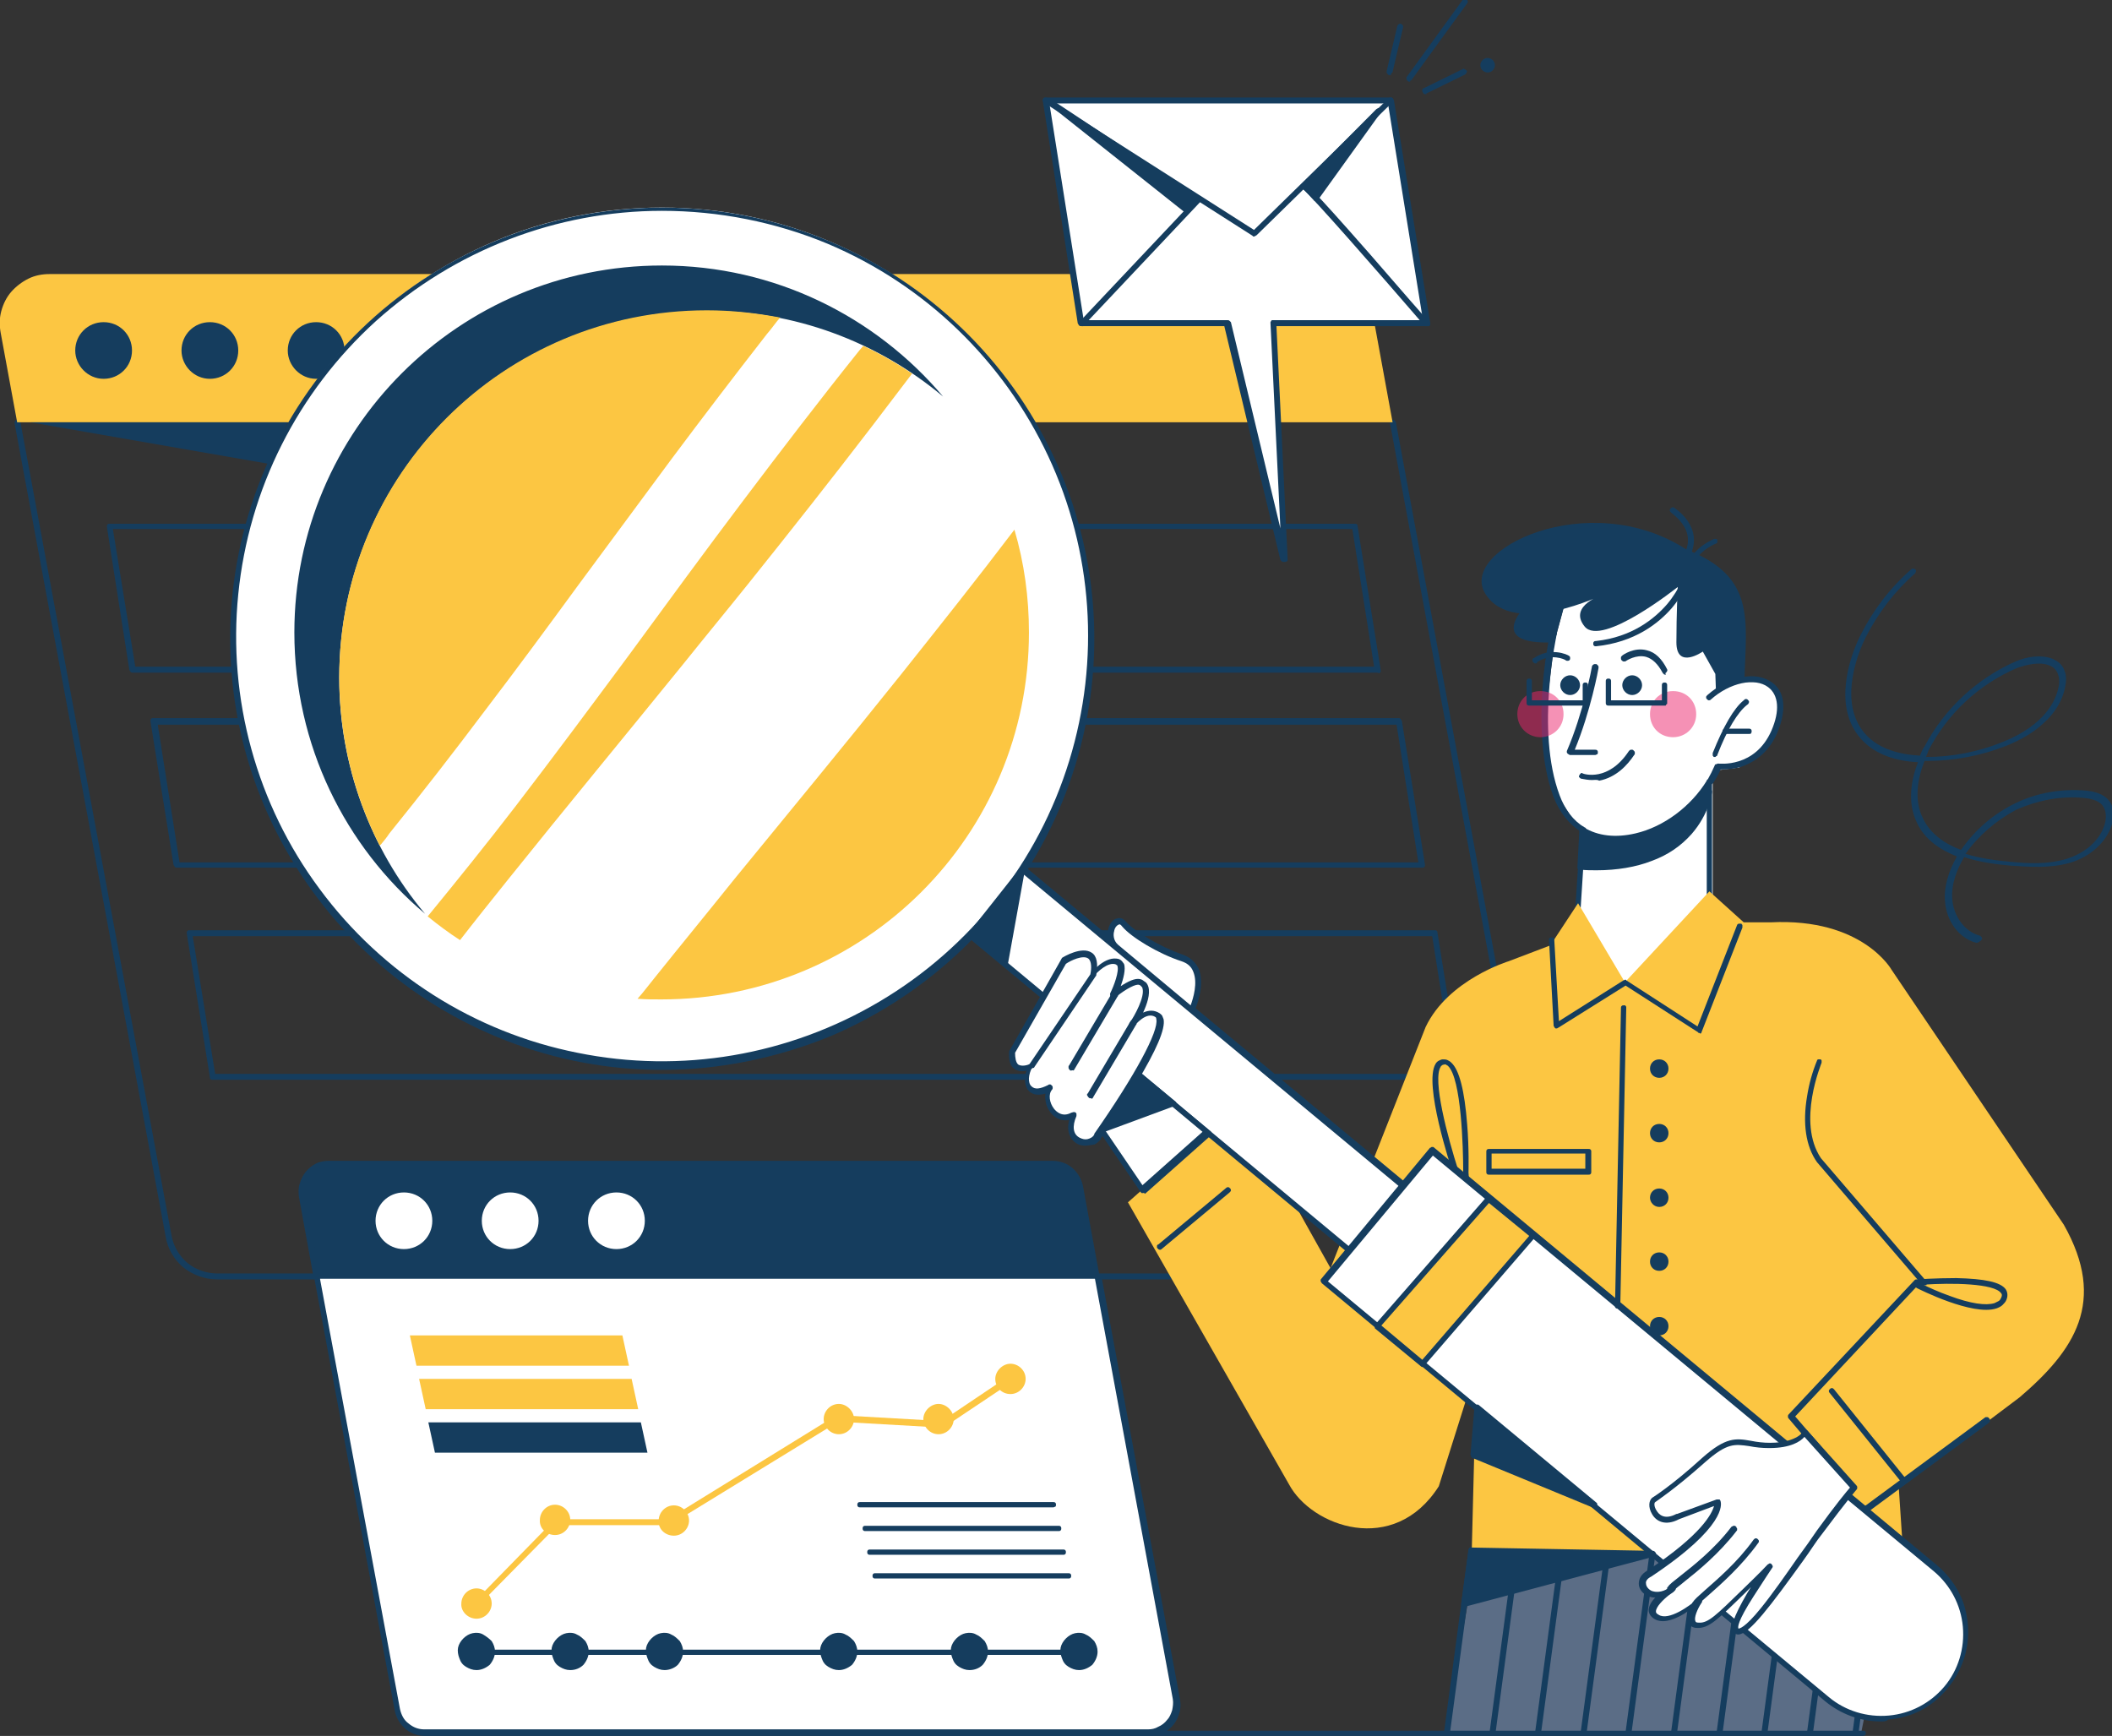
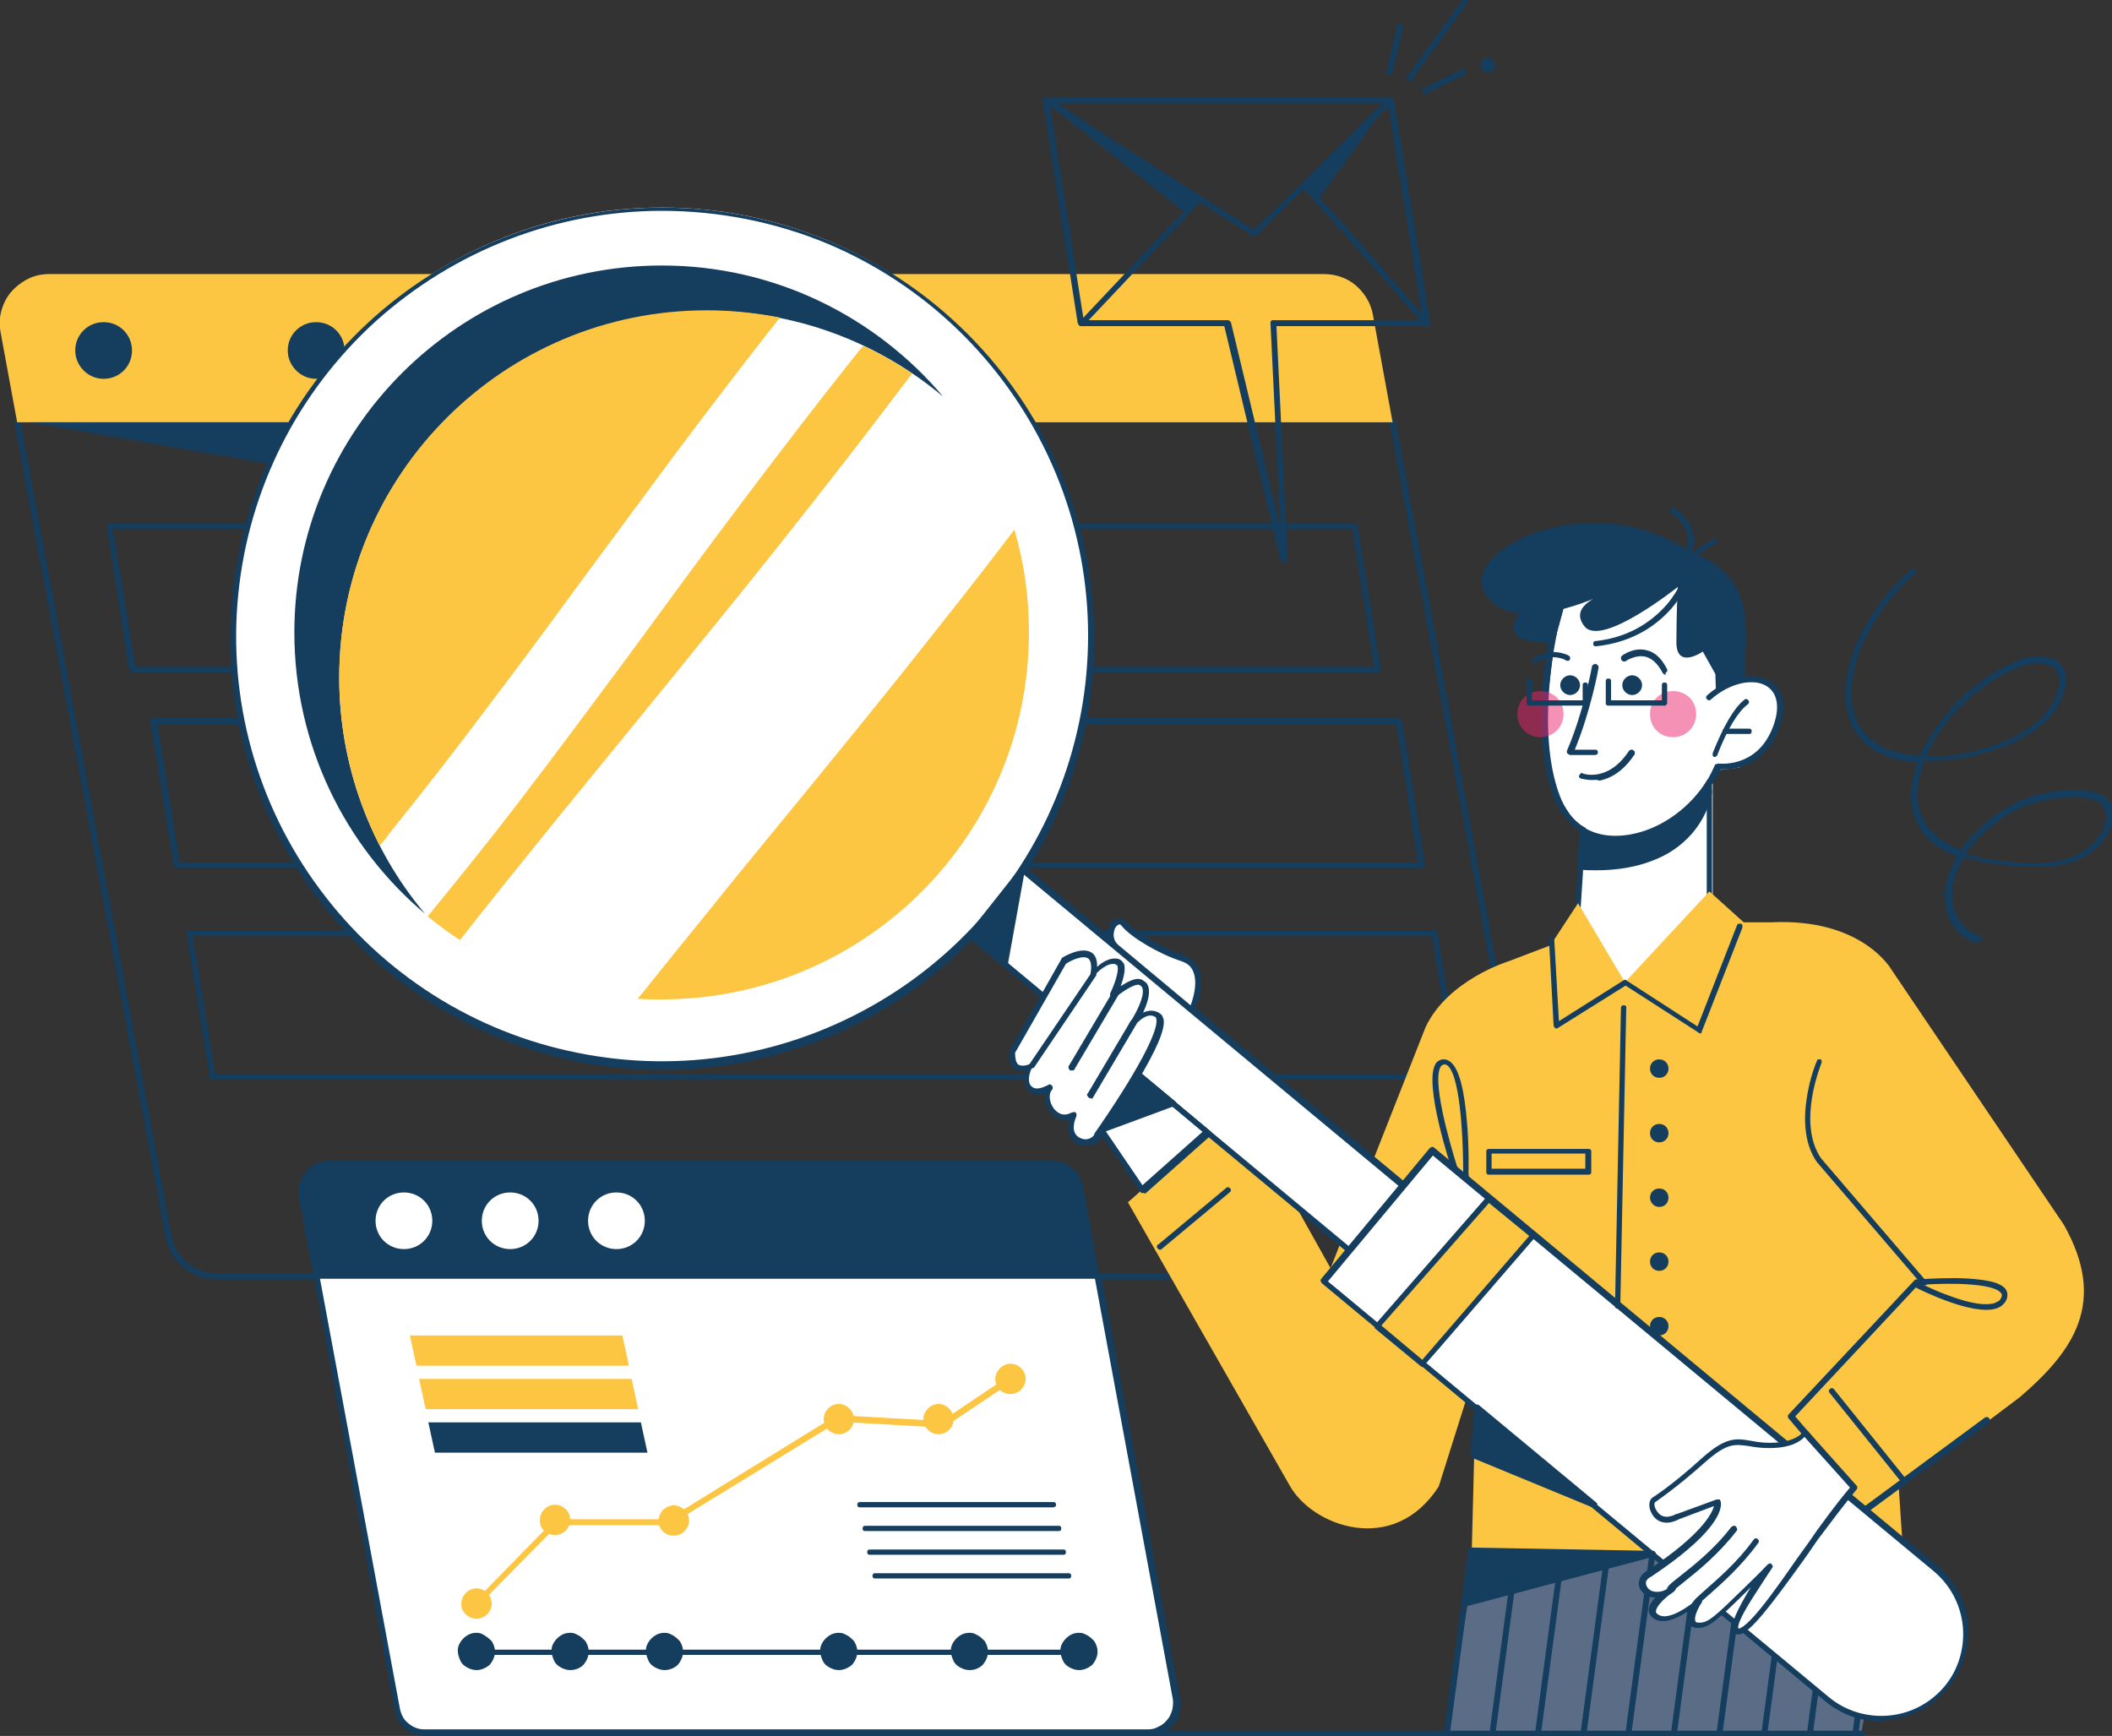
<svg xmlns="http://www.w3.org/2000/svg" width="646" height="531" viewBox="0 0 646 531" fill="none">
  <rect x="0" y="0" width="646" height="531" fill="#333333" stroke="none" />
  <g clip-path="url(#clip0_35_834)">
    <path d="M442.106 529.992L452.2 471.552L510.744 464.499L574.334 504.802L569.288 529.992H442.106Z" fill="#5B6D86" />
    <path d="M456.238 391.348H66.417C62.581 391.348 58.948 389.938 56.121 387.721C53.295 385.303 51.276 382.079 50.671 378.25L4.441 129.375C4.441 129.173 4.441 128.972 4.643 128.77C4.845 128.569 5.047 128.367 5.249 128.367C5.451 128.367 5.653 128.367 5.855 128.569C6.056 128.77 6.258 128.972 6.258 129.173L52.488 378.048C53.093 381.273 54.91 384.295 57.333 386.31C59.755 388.326 63.187 389.535 66.417 389.535H456.238C458.256 389.535 460.477 389.132 462.294 388.124C464.111 387.318 465.928 385.907 467.139 384.295C468.552 382.683 469.36 380.87 469.965 378.854C470.571 376.839 470.571 374.622 470.167 372.607L425.149 129.375C425.149 129.173 425.149 128.972 425.351 128.77C425.553 128.569 425.755 128.367 425.956 128.367C426.158 128.367 426.36 128.367 426.562 128.569C426.764 128.77 426.966 128.972 426.966 129.173L471.984 372.607C472.388 374.824 472.388 377.242 471.782 379.66C471.176 381.877 470.167 384.094 468.552 385.907C467.139 387.721 465.12 389.132 463.101 390.139C460.881 390.945 458.66 391.348 456.238 391.348Z" fill="#153D5E" />
    <path d="M421.313 205.75H40.577C40.375 205.75 40.173 205.75 39.971 205.548C39.769 205.347 39.769 205.145 39.568 204.944L32.704 161.214C32.704 161.013 32.704 161.013 32.704 160.811C32.704 160.61 32.704 160.61 32.906 160.408C32.906 160.408 33.108 160.207 33.309 160.207C33.511 160.207 33.511 160.207 33.713 160.207H414.449C414.651 160.207 414.853 160.207 415.055 160.408C415.257 160.61 415.257 160.811 415.257 161.013L422.322 204.944C422.322 205.145 422.322 205.145 422.322 205.347C422.322 205.548 422.323 205.548 422.121 205.75C422.121 205.75 421.919 205.951 421.717 205.951C421.515 205.75 421.313 205.75 421.313 205.75ZM41.384 203.936H420.304L413.642 161.819H34.521L41.384 203.936Z" fill="#153D5E" />
    <path d="M434.839 265.399H54.103C53.901 265.399 53.699 265.399 53.497 265.197C53.295 264.996 53.295 264.794 53.093 264.593L46.028 220.662C46.028 220.46 46.028 220.46 46.028 220.259C46.028 220.057 46.028 220.057 46.23 219.856C46.23 219.856 46.431 219.654 46.633 219.654C46.835 219.654 46.835 219.654 47.037 219.654H427.773C427.975 219.654 428.177 219.654 428.379 219.856C428.581 220.057 428.581 220.259 428.783 220.46L435.848 264.391C435.848 264.593 435.848 264.593 435.848 264.794C435.848 264.996 435.848 264.996 435.646 265.197C435.646 265.197 435.444 265.399 435.243 265.399C435.041 265.399 435.041 265.399 434.839 265.399ZM54.91 263.787H433.829L427.168 221.669H48.248L54.91 263.787Z" fill="#153D5E" />
    <path d="M445.74 330.289H65.004C64.802 330.289 64.6 330.289 64.398 330.088C64.196 329.886 64.196 329.685 64.196 329.483L57.131 285.553C57.131 285.351 57.131 285.351 57.131 285.149C57.131 284.948 57.131 284.948 57.333 284.746C57.333 284.746 57.534 284.545 57.736 284.545C57.938 284.545 57.938 284.545 58.14 284.545H438.876C439.078 284.545 439.28 284.545 439.482 284.746C439.684 284.948 439.684 285.149 439.684 285.351L446.749 329.282C446.749 329.483 446.749 329.483 446.749 329.685C446.749 329.886 446.749 329.886 446.547 330.088C446.547 330.088 446.346 330.289 446.144 330.289C445.942 330.289 445.942 330.289 445.74 330.289ZM65.811 328.476H444.731L438.069 286.359H58.947L65.811 328.476Z" fill="#153D5E" />
    <path d="M425.956 129.174H5.249L0.202 101.767C-0.202 99.551 -0.202 97.334 0.404 95.117C1.009 92.901 2.019 90.885 3.432 89.273C4.845 87.661 6.662 86.251 8.681 85.243C10.699 84.235 12.92 83.832 15.141 83.832H404.961C408.595 83.832 412.027 85.041 414.651 87.258C417.276 89.475 419.294 92.699 419.9 96.125L425.956 129.174Z" fill="#FCC642" />
    <path d="M475.416 196.479L479.453 181.366L482.481 175.32L519.828 177.335L525.884 208.571H539.006L544.053 211.593V219.654L539.006 229.73L531.941 234.768L523.866 235.775V238.798V272.049V284.14L501.659 309.33L491.566 304.292L482.481 284.14L484.5 255.927L475.416 241.821L472.387 221.669L475.416 196.479Z" fill="white" />
    <path d="M31.695 115.873C36.539 115.873 40.375 112.044 40.375 107.208C40.375 102.371 36.539 98.542 31.695 98.542C26.849 98.542 23.014 102.371 23.014 107.208C23.014 111.842 26.849 115.873 31.695 115.873Z" fill="#153D5E" />
-     <path d="M64.196 115.873C69.041 115.873 72.877 112.044 72.877 107.208C72.877 102.371 69.041 98.542 64.196 98.542C59.351 98.542 55.516 102.371 55.516 107.208C55.516 111.842 59.351 115.873 64.196 115.873Z" fill="#153D5E" />
    <path d="M96.698 115.873C101.543 115.873 105.379 112.044 105.379 107.208C105.379 102.371 101.543 98.542 96.698 98.542C91.853 98.542 88.017 102.371 88.017 107.208C88.017 111.842 91.853 115.873 96.698 115.873Z" fill="#153D5E" />
    <path d="M9.286 129.175H88.017L82.163 141.87L9.286 129.175Z" fill="#153D5E" />
    <path d="M442.51 531C442.308 531 442.106 531 442.106 530.799C441.904 530.799 441.904 530.597 441.904 530.597C441.904 530.597 441.703 530.396 441.703 530.194C441.703 529.993 441.703 529.993 441.703 529.791L449.172 473.971C449.172 473.769 449.374 473.568 449.576 473.366C449.777 473.165 449.979 473.165 450.181 473.165C450.383 473.165 450.585 473.366 450.787 473.568C450.989 473.769 450.989 473.971 450.989 474.172L443.519 529.993C443.519 530.194 443.318 530.396 443.318 530.597C443.116 530.799 442.914 531 442.51 531Z" fill="#153D5E" />
    <path d="M456.44 531C456.238 531 456.036 531 456.036 530.799C455.834 530.799 455.834 530.597 455.834 530.597C455.834 530.597 455.632 530.396 455.632 530.194C455.632 529.993 455.632 529.993 455.632 529.791L463.101 473.971C463.101 473.769 463.303 473.568 463.505 473.366C463.707 473.165 463.909 473.165 464.111 473.165C464.313 473.165 464.515 473.366 464.716 473.568C464.918 473.769 464.918 473.971 464.918 474.172L457.449 529.993C457.449 530.194 457.247 530.396 457.247 530.597C456.843 530.799 456.641 531 456.44 531Z" fill="#153D5E" />
    <path d="M470.369 531C470.167 531 469.965 531 469.965 530.799C469.763 530.799 469.763 530.597 469.763 530.597C469.763 530.597 469.561 530.396 469.561 530.194C469.561 529.993 469.561 529.993 469.561 529.791L477.031 473.971C477.031 473.769 477.233 473.568 477.434 473.366C477.636 473.165 477.838 473.165 478.04 473.165C478.242 473.165 478.444 473.366 478.646 473.568C478.848 473.769 478.848 473.971 478.848 474.172L471.378 529.993C471.378 530.194 471.176 530.396 471.176 530.597C470.773 530.799 470.571 531 470.369 531Z" fill="#153D5E" />
    <path d="M484.298 531C484.096 531 484.096 531 484.298 531C484.096 531 483.894 531 483.894 530.799L483.692 530.597C483.692 530.597 483.491 530.396 483.491 530.194C483.491 529.993 483.491 529.993 483.491 529.791L490.96 473.971C490.96 473.769 491.162 473.568 491.364 473.366C491.566 473.165 491.767 473.165 491.969 473.165C492.171 473.165 492.373 473.366 492.575 473.568C492.777 473.769 492.777 473.971 492.777 474.172L485.307 529.993C485.307 530.194 485.106 530.396 485.106 530.597C484.702 530.799 484.5 531 484.298 531Z" fill="#153D5E" />
    <path d="M498.026 531C497.824 531 497.622 531 497.622 530.799C497.42 530.799 497.42 530.597 497.42 530.597C497.42 530.597 497.218 530.396 497.218 530.194C497.218 529.993 497.218 529.993 497.218 529.791L504.688 473.971C504.688 473.769 504.889 473.568 505.091 473.366C505.293 473.165 505.495 473.165 505.697 473.165C505.899 473.165 506.101 473.366 506.303 473.568C506.504 473.769 506.504 473.971 506.504 474.172L499.035 529.993C499.035 530.194 498.833 530.396 498.833 530.597C498.429 530.799 498.228 531 498.026 531Z" fill="#153D5E" />
    <path d="M511.955 531C511.753 531 511.551 531 511.551 530.799L511.35 530.597C511.35 530.597 511.148 530.396 511.148 530.194C511.148 529.993 511.148 529.993 511.148 529.791L518.617 473.971C518.617 473.769 518.819 473.568 519.021 473.366C519.223 473.165 519.425 473.165 519.626 473.165C519.828 473.165 520.03 473.366 520.232 473.568C520.434 473.769 520.434 473.971 520.434 474.172L512.965 529.993C512.965 530.194 512.763 530.396 512.763 530.597C512.359 530.799 512.157 531 511.955 531Z" fill="#153D5E" />
    <path d="M525.884 531C525.884 531 525.683 531 525.884 531C525.683 531 525.481 531 525.481 530.799C525.279 530.799 525.279 530.597 525.279 530.597C525.279 530.597 525.077 530.396 525.077 530.194C525.077 529.993 525.077 529.993 525.077 529.791L532.546 473.971C532.546 473.769 532.748 473.568 532.95 473.366C533.152 473.165 533.354 473.165 533.556 473.165C533.757 473.165 533.959 473.366 534.161 473.568C534.363 473.769 534.363 473.971 534.363 474.172L526.894 529.993C526.894 530.194 526.692 530.396 526.692 530.597C526.288 530.799 526.086 531 525.884 531Z" fill="#153D5E" />
    <path d="M539.612 531C539.41 531 539.208 531 539.208 530.799C539.006 530.799 539.006 530.597 539.006 530.597C539.006 530.597 538.805 530.396 538.805 530.194C538.805 529.993 538.805 529.993 538.805 529.791L546.274 473.971C546.274 473.769 546.476 473.568 546.678 473.366C546.88 473.165 547.081 473.165 547.283 473.165C547.485 473.165 547.687 473.366 547.889 473.568C548.091 473.769 548.091 473.971 548.091 474.172L540.621 529.993C540.621 530.194 540.42 530.396 540.42 530.597C540.218 530.799 540.016 531 539.612 531Z" fill="#153D5E" />
    <path d="M553.541 531C553.339 531 553.138 531 553.138 530.799C552.936 530.799 552.936 530.597 552.936 530.597C552.936 530.597 552.734 530.396 552.734 530.194C552.734 529.993 552.734 529.993 552.734 529.791L560.203 473.971C560.203 473.769 560.405 473.568 560.607 473.366C560.809 473.165 561.011 473.165 561.213 473.165C561.414 473.165 561.616 473.366 561.818 473.568C562.02 473.769 562.02 473.971 562.02 474.172L554.551 529.993C554.551 530.194 554.349 530.396 554.349 530.597C553.945 530.799 553.743 531 553.541 531Z" fill="#153D5E" />
    <path d="M567.471 531C567.269 531 567.067 531 567.067 530.799C566.865 530.799 566.865 530.597 566.865 530.597C566.865 530.597 566.663 530.396 566.663 530.194C566.663 529.993 566.663 529.993 566.663 529.791L574.133 473.971C574.133 473.769 574.335 473.568 574.536 473.366C574.738 473.165 574.94 473.165 575.142 473.165C575.344 473.165 575.546 473.366 575.748 473.568C575.95 473.769 575.949 473.971 575.949 474.172L568.48 529.993C568.48 530.194 568.278 530.396 568.278 530.597C567.875 530.799 567.673 531 567.471 531Z" fill="#153D5E" />
    <path d="M522.856 239.403V242.023C522.856 242.023 519.828 267.616 483.289 264.996L483.895 253.711C495.805 261.167 514.378 253.308 522.856 239.403Z" fill="#153D5E" />
    <path d="M488.336 266.206C486.721 266.206 485.106 266.206 483.289 266.004C483.087 266.004 483.087 266.004 482.885 266.004C482.683 266.004 482.683 265.803 482.683 265.803L482.481 265.601C482.481 265.601 482.481 265.4 482.481 265.198L483.087 253.913C483.087 253.712 483.087 253.51 483.289 253.51C483.289 253.309 483.491 253.309 483.692 253.107C483.894 253.107 483.894 252.906 484.096 252.906C484.298 252.906 484.5 252.906 484.5 253.107C488.739 255.727 494.19 256.331 500.246 254.921C508.927 252.906 517.204 246.658 522.049 238.799C522.049 238.598 522.251 238.396 522.452 238.396C522.654 238.396 522.856 238.396 523.058 238.396C523.26 238.396 523.462 238.598 523.462 238.799C523.664 239.001 523.664 239.202 523.664 239.404V242.024C523.664 242.024 523.664 242.024 523.664 242.225C523.664 242.427 522.856 248.875 517.406 255.122C514.176 258.75 510.138 261.571 505.091 263.384C500.448 265.198 494.594 266.206 488.336 266.206ZM484.298 264.191C492.171 264.594 498.833 263.788 504.486 261.571C509.129 259.757 512.964 257.137 515.992 253.712C518.819 250.487 520.837 246.457 521.847 242.225C516.598 249.278 508.725 254.719 500.65 256.533C494.796 257.944 489.345 257.339 484.904 255.122L484.298 264.191Z" fill="#153D5E" />
    <path d="M522.856 240.21C522.654 240.21 522.453 240.21 522.453 240.009C522.251 240.009 522.251 239.807 522.251 239.807C522.251 239.807 522.049 239.606 522.049 239.404C522.049 239.203 522.049 239.203 522.049 239.001C522.049 238.8 522.049 238.8 522.251 238.598C523.058 237.188 523.866 235.576 524.471 234.165C524.471 233.963 524.673 233.762 524.875 233.762C525.077 233.762 525.279 233.56 525.481 233.56C525.884 233.56 536.786 234.971 541.833 223.484C544.457 217.439 544.053 212.602 540.823 210.184C536.786 207.162 529.114 208.774 523.26 214.013C523.058 214.215 522.856 214.215 522.654 214.215C522.453 214.215 522.251 214.013 522.049 213.812C521.847 213.61 521.847 213.409 521.847 213.207C521.847 213.006 522.049 212.804 522.251 212.602C528.913 206.758 537.189 205.146 542.035 208.774C546.072 211.595 546.476 217.237 543.649 224.089C540.823 230.739 535.978 233.359 532.546 234.568C530.528 235.173 528.307 235.374 526.288 235.374C525.683 236.785 524.875 238.195 524.068 239.404C524.068 239.606 523.866 239.606 523.664 239.807C523.26 240.21 523.058 240.21 522.856 240.21Z" fill="#153D5E" />
    <path d="M484.096 254.718C483.894 254.718 483.693 254.718 483.693 254.517C479.857 252.098 477.031 248.471 475.214 243.836C471.176 233.156 471.176 219.855 471.782 210.787C472.186 204.943 472.993 199.099 474.204 193.255C474.204 193.054 474.204 193.054 474.406 192.852L474.608 192.65C474.608 192.65 474.81 192.449 475.012 192.449C475.214 192.449 475.214 192.449 475.416 192.449C475.618 192.449 475.618 192.449 475.819 192.65L476.021 192.852C476.021 193.054 476.223 193.054 476.223 193.255C476.223 193.457 476.223 193.457 476.223 193.658C476.223 193.86 469.561 223.281 477.031 243.232C478.646 247.665 481.27 251.091 484.702 253.106C484.904 253.106 485.106 253.307 485.106 253.509C485.106 253.71 485.106 253.912 485.106 254.113C485.106 254.315 484.904 254.517 484.702 254.517C484.5 254.718 484.298 254.718 484.096 254.718Z" fill="#153D5E" />
    <path d="M524.673 206.153L520.837 199.302C520.837 199.302 512.762 204.944 512.762 196.481C512.762 188.017 513.166 179.553 513.166 179.553C513.166 179.553 489.951 198.093 484.702 191.644C479.453 185.196 490.556 181.77 490.556 181.77C490.556 181.77 463.101 195.271 454.421 181.77C445.538 168.268 485.913 148.721 515.791 168.067C536.987 176.329 534.161 189.427 533.555 207.967L524.875 211.796L524.673 206.153Z" fill="#153D5E" />
    <path d="M522.856 277.894C522.654 277.894 522.453 277.894 522.251 277.693C522.049 277.491 522.049 277.29 522.049 277.088V242.226C522.049 242.024 522.049 241.823 522.251 241.621C522.453 241.42 522.654 241.42 522.856 241.42C523.058 241.42 523.26 241.42 523.462 241.621C523.664 241.823 523.664 242.024 523.664 242.226V277.088C523.664 277.29 523.664 277.29 523.664 277.491C523.664 277.693 523.462 277.693 523.462 277.693L523.26 277.894C523.058 277.693 523.058 277.894 522.856 277.894Z" fill="#153D5E" />
    <path d="M482.481 281.723C482.279 281.723 482.279 281.723 482.078 281.723C481.876 281.723 481.876 281.521 481.876 281.521C481.876 281.521 481.674 281.319 481.674 281.118C481.674 280.916 481.674 280.916 481.674 280.715L482.683 264.996C482.683 264.795 482.885 264.593 482.885 264.392C483.087 264.19 483.289 264.19 483.491 264.19C483.693 264.19 483.894 264.392 484.096 264.392C484.298 264.593 484.298 264.795 484.298 264.996L483.289 280.715C483.289 280.916 483.087 281.118 483.087 281.319C482.885 281.521 482.683 281.723 482.481 281.723Z" fill="#153D5E" />
    <path d="M467.543 184.39C467.543 184.39 453.209 197.489 475.416 196.481L479.655 180.964L467.543 184.39Z" fill="#153D5E" />
    <path d="M524.673 231.545C524.471 231.545 524.471 231.545 524.269 231.545C524.068 231.545 524.067 231.343 524.067 231.343L523.866 231.142C523.866 230.94 523.866 230.94 523.866 230.739C523.866 230.537 523.866 230.537 523.866 230.336C527.096 222.275 530.326 216.632 533.354 214.214C533.556 214.013 533.757 213.811 533.959 213.811C534.161 213.811 534.363 213.811 534.565 214.013C534.767 214.214 534.969 214.416 534.969 214.617C534.969 214.819 534.969 215.02 534.767 215.222C534.767 215.423 534.565 215.423 534.363 215.625C531.537 217.841 528.307 223.081 525.279 230.94C525.279 231.142 525.077 231.343 524.875 231.343C524.673 231.343 524.875 231.545 524.673 231.545Z" fill="#153D5E" />
    <path d="M534.969 224.493H527.701C527.499 224.493 527.298 224.493 527.096 224.291C526.894 224.09 526.894 223.888 526.894 223.687C526.894 223.485 526.894 223.284 527.096 223.082C527.298 222.881 527.499 222.881 527.701 222.881H534.969C535.171 222.881 535.373 222.881 535.574 223.082C535.776 223.284 535.776 223.485 535.776 223.687C535.776 223.888 535.776 224.09 535.574 224.291C535.574 224.493 535.373 224.493 534.969 224.493Z" fill="#153D5E" />
    <path d="M488.134 197.69C487.932 197.69 487.73 197.69 487.528 197.489C487.326 197.287 487.326 197.086 487.326 196.884C487.326 196.683 487.326 196.481 487.528 196.279C487.73 196.078 487.932 196.078 488.134 196.078C499.237 194.869 506.101 189.226 509.936 184.793C513.974 179.957 515.387 175.322 515.387 175.322C515.387 175.12 515.387 175.12 515.589 174.919L515.791 174.717C515.993 174.717 515.993 174.717 516.194 174.717C516.396 174.717 516.396 174.717 516.598 174.717C516.8 174.717 516.8 174.717 517.002 174.919L517.204 175.12C517.204 175.322 517.204 175.322 517.204 175.523C517.204 175.725 517.204 175.725 517.204 175.926C517.204 176.128 515.589 180.964 511.349 186.002C507.312 190.637 500.044 196.481 488.134 197.69Z" fill="#153D5E" />
    <path d="M487.932 230.94H480.261C480.059 230.94 480.059 230.94 479.857 230.739C479.655 230.739 479.655 230.537 479.453 230.537C479.453 230.336 479.251 230.336 479.251 230.134C479.251 229.933 479.251 229.933 479.251 229.731C484.298 218.043 486.923 204.138 486.923 203.937C486.923 203.735 486.923 203.735 487.124 203.534C487.124 203.332 487.326 203.332 487.326 203.332C487.326 203.332 487.528 203.131 487.73 203.131C487.932 203.131 487.932 203.131 488.134 203.131C488.336 203.131 488.336 203.131 488.538 203.332L488.739 203.534C488.739 203.534 488.941 203.735 488.941 203.937C488.941 204.138 488.941 204.138 488.941 204.34C488.941 204.541 486.519 217.64 481.674 229.328H487.932C488.134 229.328 488.336 229.328 488.538 229.53C488.739 229.731 488.739 229.933 488.739 230.134C488.739 230.336 488.739 230.537 488.538 230.739C488.336 230.739 488.134 230.94 487.932 230.94Z" fill="#153D5E" />
    <path d="M480.261 212.601C481.876 212.601 483.289 211.191 483.289 209.579C483.289 207.967 481.876 206.556 480.261 206.556C478.646 206.556 477.233 207.967 477.233 209.579C477.233 211.191 478.646 212.601 480.261 212.601Z" fill="#153D5E" />
    <path d="M499.237 212.601C500.852 212.601 502.265 211.191 502.265 209.579C502.265 207.967 500.852 206.556 499.237 206.556C497.622 206.556 496.209 207.967 496.209 209.579C496.209 211.191 497.622 212.601 499.237 212.601Z" fill="#153D5E" />
    <path d="M509.331 206.355C509.129 206.355 508.927 206.356 508.927 206.154C508.725 206.154 508.725 205.952 508.523 205.751C507.11 203.131 505.495 201.519 503.476 200.915C500.448 200.108 497.42 202.124 497.42 202.124C497.42 202.124 497.218 202.325 497.016 202.325C496.814 202.325 496.814 202.325 496.613 202.325C496.411 202.325 496.411 202.325 496.209 202.124C496.007 202.124 496.007 201.922 496.007 201.922C496.007 201.922 495.805 201.721 495.805 201.519C495.805 201.318 495.805 201.318 495.805 201.116C495.805 200.915 495.805 200.915 496.007 200.713L496.209 200.512C496.411 200.31 499.843 197.892 503.678 198.899C506.303 199.504 508.321 201.519 509.936 204.743C509.936 204.945 510.138 204.945 509.936 205.146C509.936 205.348 509.936 205.348 509.734 205.549C509.734 205.751 509.533 205.751 509.331 205.952C509.734 206.355 509.533 206.355 509.331 206.355Z" fill="#153D5E" />
    <path d="M486.922 238.597C485.913 238.597 484.702 238.396 483.693 238.194C483.491 238.194 483.289 237.993 483.087 237.791C482.885 237.59 482.885 237.388 483.087 237.187C483.087 236.985 483.289 236.784 483.491 236.582C483.693 236.381 483.894 236.381 484.096 236.582C484.5 236.784 491.969 239.202 498.227 229.731L498.429 229.529C498.429 229.529 498.631 229.328 498.833 229.328C499.035 229.328 499.035 229.328 499.237 229.328C499.439 229.328 499.439 229.328 499.641 229.529L499.842 229.731C499.842 229.731 500.044 229.932 500.044 230.134C500.044 230.335 500.044 230.335 500.044 230.537C500.044 230.738 500.044 230.738 499.842 230.94C497.824 233.963 494.392 237.791 489.143 238.799C488.538 238.396 487.73 238.597 486.922 238.597Z" fill="#153D5E" />
    <path d="M469.763 202.931C469.561 202.931 469.36 202.931 469.158 202.729C468.956 202.528 468.956 202.528 468.754 202.326C468.754 202.125 468.754 201.923 468.754 201.722C468.754 201.52 468.956 201.319 469.158 201.319C474.003 197.893 479.453 200.109 480.059 200.714C480.261 200.915 480.261 201.117 480.261 201.319C480.261 201.52 480.261 201.722 480.059 201.923C479.857 202.125 479.655 202.125 479.453 202.125C479.251 202.125 479.05 202.125 478.848 201.923C478.646 201.722 474.406 199.706 470.167 202.528C470.167 202.931 469.965 202.931 469.763 202.931Z" fill="#153D5E" />
    <path d="M522.856 272.654L497.016 300.464L482.683 276.281L474.205 289.179L461.486 294.015C461.486 294.015 442.914 299.657 436.05 314.167L406.98 387.922L378.92 337.744L345.005 367.771L394.262 454.02C401.126 466.917 426.36 476.187 440.088 454.625L451.595 418.15L450.181 473.971L582.208 476.59L580.795 455.229L617.738 427.42C634.493 413.112 644.587 398.2 631.263 374.622L578.574 296.635C578.574 296.635 569.691 280.715 541.631 282.125H533.354L522.856 272.654Z" fill="#FCC642" />
    <path d="M519.828 315.981C519.626 315.981 519.424 315.981 519.424 315.779L497.218 301.472L476.627 314.369C476.425 314.369 476.425 314.57 476.223 314.57C476.021 314.57 475.82 314.57 475.82 314.57C475.618 314.57 475.618 314.369 475.416 314.167C475.416 313.966 475.214 313.966 475.214 313.764L473.801 287.567C473.801 287.365 473.801 287.365 473.801 287.164C473.801 286.962 473.801 286.962 474.003 286.962L474.205 286.761C474.406 286.761 474.406 286.761 474.608 286.761C474.81 286.761 474.81 286.761 475.012 286.761C475.214 286.761 475.214 286.761 475.214 286.962L475.416 287.164C475.416 287.365 475.416 287.365 475.416 287.567L476.829 312.354L496.613 299.86C496.814 299.86 497.016 299.658 497.016 299.658C497.016 299.658 497.42 299.658 497.42 299.86L519.223 313.966L531.335 282.932C531.335 282.731 531.537 282.731 531.537 282.731L531.739 282.529C531.941 282.529 531.941 282.529 532.143 282.529C532.344 282.529 532.344 282.529 532.546 282.529C532.748 282.529 532.748 282.731 532.748 282.731L532.95 282.932C532.95 283.134 532.95 283.134 532.95 283.335C532.95 283.537 532.95 283.537 532.95 283.738L520.434 315.779C520.434 315.981 520.232 316.182 520.03 316.182C520.03 315.981 519.828 315.981 519.828 315.981Z" fill="#153D5E" />
    <path d="M555.762 443.339C555.56 443.339 555.56 443.339 555.358 443.339C555.156 443.339 555.156 443.138 554.954 443.138L547.081 433.868C546.879 433.666 546.879 433.465 546.879 433.263C546.879 433.062 546.879 432.86 547.081 432.659L585.64 391.549C585.841 391.347 586.043 391.347 586.245 391.347C586.245 391.347 592.099 390.944 598.358 390.944C607.038 391.146 611.883 392.153 613.498 394.37C613.902 394.975 614.306 396.184 613.7 397.594C613.498 398.199 612.893 398.804 612.489 399.207C612.085 399.61 611.278 400.013 610.672 400.214C603.405 402.632 587.053 394.37 586.245 393.967L586.043 393.766L549.1 433.263L556.569 441.928C556.771 442.13 556.771 442.13 556.771 442.331C556.771 442.533 556.771 442.735 556.771 442.735C556.771 442.936 556.569 442.936 556.368 443.138C556.166 443.339 555.964 443.339 555.762 443.339ZM588.264 392.96C589.879 393.766 592.907 395.176 596.339 396.385C602.799 398.804 607.442 399.408 610.066 398.602C610.47 398.401 610.874 398.199 611.278 397.997C611.681 397.796 611.883 397.393 612.085 396.99C612.489 396.184 612.287 395.781 612.085 395.579C610.066 392.556 596.944 392.355 588.264 392.96Z" fill="#153D5E" />
    <path d="M571.306 462.082C571.104 462.082 570.903 462.082 570.701 461.88C570.499 461.679 570.499 461.679 570.297 461.477C570.297 461.276 570.297 461.074 570.297 460.873C570.297 460.671 570.499 460.47 570.701 460.47L607.038 433.668C607.038 433.668 607.24 433.466 607.442 433.466C607.644 433.466 607.644 433.466 607.846 433.466C608.047 433.466 608.047 433.466 608.249 433.668L608.451 433.869C608.451 433.869 608.653 434.071 608.653 434.272C608.653 434.474 608.653 434.474 608.653 434.675C608.653 434.877 608.653 434.877 608.451 435.078L608.249 435.28L571.912 462.082C571.71 462.082 571.508 462.082 571.306 462.082Z" fill="#153D5E" />
    <path d="M588.668 393.163C588.466 393.163 588.466 393.163 588.264 393.163C588.062 393.163 588.062 392.962 587.86 392.962L555.762 355.479C552.33 350.643 551.321 343.59 552.734 335.327C553.339 331.499 554.349 327.871 555.762 324.446C555.762 324.244 555.964 324.042 556.166 324.042C556.368 324.042 556.569 324.042 556.771 324.042C556.973 324.042 557.175 324.244 557.175 324.446C557.175 324.647 557.175 324.849 557.175 325.05C557.175 325.252 549.504 343.187 556.973 354.27L589.071 391.752C589.071 391.752 589.273 391.954 589.273 392.156C589.273 392.357 589.273 392.357 589.273 392.559C589.273 392.76 589.273 392.76 589.273 392.962C589.273 393.163 589.071 393.163 589.071 393.163C589.071 392.962 588.87 393.163 588.668 393.163Z" fill="#153D5E" />
    <path d="M452.2 409.486C451.998 409.486 451.796 409.486 451.594 409.285C451.392 409.083 451.392 408.882 451.392 408.68L447.557 358.502C447.557 350.844 446.951 329.887 442.914 326.058C442.712 325.856 442.51 325.856 442.308 325.655C442.106 325.655 441.904 325.453 441.702 325.655C441.501 325.655 441.299 325.655 441.097 325.856C440.895 326.058 440.693 326.058 440.693 326.259C438.069 330.088 442.712 347.62 446.144 358.301C446.144 358.502 446.144 358.502 446.144 358.704C446.144 358.905 446.144 358.905 446.144 359.107C446.144 359.308 445.942 359.308 445.942 359.308L445.74 359.51C445.538 359.51 445.538 359.51 445.336 359.51C445.134 359.51 445.134 359.51 444.932 359.51C444.731 359.51 444.731 359.308 444.731 359.308L444.529 359.107C443.519 356.285 435.444 331.499 439.078 325.453C439.28 325.05 439.684 324.647 440.087 324.446C440.491 324.244 440.895 324.042 441.299 324.042C441.702 324.042 442.308 324.042 442.712 324.244C443.116 324.445 443.519 324.647 443.923 325.05C446.346 327.267 447.961 333.514 448.768 343.993C449.374 351.247 449.172 358.099 449.172 358.704L453.007 408.882C453.007 409.083 453.007 409.083 453.007 409.285C453.007 409.486 453.007 409.486 452.806 409.688L452.604 409.889C452.604 409.486 452.402 409.486 452.2 409.486Z" fill="#153D5E" />
    <path d="M293.93 250.287L277.578 270.035L544.053 491.302L560.405 471.553L293.93 250.287Z" fill="white" />
    <path d="M544.053 492.309C543.851 492.309 543.649 492.309 543.447 492.107L276.972 270.84L276.771 270.639C276.771 270.437 276.771 270.437 276.771 270.236C276.771 270.034 276.771 270.034 276.771 269.833C276.771 269.631 276.771 269.631 276.972 269.43L293.324 249.681L293.526 249.479C293.728 249.479 293.728 249.479 293.93 249.278C294.132 249.278 294.132 249.278 294.334 249.278C294.536 249.278 294.536 249.278 294.737 249.479L561.212 470.746L561.414 470.948C561.414 471.149 561.414 471.149 561.414 471.351C561.414 471.552 561.414 471.552 561.414 471.754C561.414 471.955 561.414 471.955 561.212 472.157L544.861 491.906C544.659 492.107 544.457 492.309 544.053 492.309ZM278.789 270.034L543.851 490.293L559.194 471.955L294.132 251.696L278.789 270.034Z" fill="#153D5E" />
    <path d="M404.961 391.953L438.069 352.052L591.898 479.815C597.146 484.248 600.578 490.495 601.184 497.347C601.789 504.198 599.771 511.05 595.329 516.29C590.888 521.529 584.63 524.955 577.766 525.559C570.903 526.164 564.039 524.149 558.79 519.715L404.961 391.953Z" fill="white" />
    <path d="M575.344 526.568C569.086 526.568 563.029 524.351 558.184 520.321L404.356 392.558C404.154 392.357 404.154 392.155 403.952 391.954C403.952 391.752 403.952 391.752 403.952 391.551C403.952 391.349 403.952 391.349 404.154 391.148L437.261 351.247L437.463 351.046C437.665 351.046 437.665 351.046 437.867 350.844C438.069 350.844 438.069 350.844 438.271 350.844C438.473 350.844 438.473 350.844 438.675 351.046L592.503 478.808C596.541 482.234 599.569 486.667 600.982 491.705C602.395 496.743 602.395 502.184 600.78 507.222C599.165 512.26 596.137 516.694 592.099 520.119C588.062 523.545 583.015 525.56 577.564 525.963C576.959 526.568 576.151 526.568 575.344 526.568ZM406.173 391.954L559.396 519.112C564.443 523.344 571.104 525.359 577.766 524.754C584.428 524.15 590.484 520.925 594.724 515.887L595.329 516.492L594.724 515.887C598.963 510.85 600.982 504.199 600.376 497.549C599.771 490.899 596.541 484.854 591.494 480.622L438.271 353.464L406.173 391.954Z" fill="#153D5E" />
    <path d="M334.305 298.247L315.531 326.056C312.906 330.49 314.521 336.334 321.385 332.706C318.761 335.931 322.394 343.991 328.451 341.17C325.019 349.231 332.69 351.649 335.516 347.82C337.737 344.394 358.934 314.167 354.089 310.741C350.455 308.323 346.417 313.562 346.417 313.562C346.417 313.562 353.685 302.68 349.042 300.665C346.619 299.657 340.967 304.695 340.967 304.695C340.967 304.695 345.408 295.627 342.38 294.418C338.544 292.806 334.305 298.247 334.305 298.247Z" fill="white" />
    <path d="M331.883 350.44C331.075 350.44 330.066 350.238 329.46 349.835C327.643 348.828 326.028 346.409 327.038 342.581C324.817 342.984 322.798 342.177 321.385 340.364C320.779 339.558 320.174 338.55 319.972 337.543C319.77 336.535 319.568 335.527 319.77 334.52C316.944 335.326 315.531 334.52 314.723 333.714C313.108 332.102 313.108 328.676 314.723 325.653L333.498 297.844C333.699 297.642 338.141 292 342.38 293.41C342.784 293.612 342.986 293.813 343.188 294.015C343.389 294.216 343.591 294.619 343.793 294.821C344.399 296.433 343.591 299.456 342.784 301.672C342.986 301.471 343.188 301.471 343.389 301.269C346.014 299.657 347.831 299.053 349.244 299.657C349.648 299.859 350.051 300.262 350.455 300.463C350.859 300.866 351.061 301.269 351.263 301.874C351.868 304.091 350.859 307.113 349.648 309.733C351.464 308.927 353.079 308.927 354.694 309.935C354.896 310.136 355.3 310.338 355.502 310.741C355.704 311.144 355.704 311.345 355.906 311.748C356.511 314.771 353.685 321.22 347.629 331.296C345.408 334.721 341.976 340.565 336.728 348.223V348.425C336.324 349.029 335.516 349.634 334.911 350.037C333.699 350.238 332.69 350.44 331.883 350.44ZM328.451 340.162C328.653 340.162 328.854 340.162 329.056 340.364C329.258 340.565 329.258 340.565 329.258 340.767C329.258 340.968 329.258 341.17 329.258 341.371C327.845 344.596 328.249 347.014 330.268 348.022C331.075 348.425 331.883 348.626 332.69 348.425C333.498 348.223 334.305 347.82 334.709 347.014V346.812C347.225 328.877 354.493 315.376 353.685 311.748C353.685 311.345 353.483 311.144 353.483 311.144C350.657 309.129 347.023 313.763 347.023 313.763C346.821 313.965 346.619 314.167 346.418 314.167C346.216 314.167 346.014 314.167 345.812 313.965C345.61 313.764 345.408 313.562 345.408 313.36C345.408 313.159 345.408 312.957 345.61 312.756C347.023 310.741 350.253 304.897 349.446 302.277C349.446 302.075 349.244 301.874 349.042 301.672C348.84 301.471 348.638 301.269 348.436 301.269C347.629 300.866 344.601 302.277 341.169 305.098C340.967 305.3 340.765 305.3 340.563 305.3C340.361 305.3 340.159 305.3 339.958 305.098C339.756 304.897 339.756 304.695 339.554 304.494C339.554 304.292 339.554 304.091 339.554 303.889C340.765 301.471 342.38 297.038 341.774 295.425C341.774 295.425 341.774 295.224 341.573 295.224L341.371 295.022C338.948 294.015 335.516 297.441 334.507 298.65L315.733 326.459C314.521 328.676 314.319 331.296 315.531 332.303C316.54 333.311 318.155 333.109 320.578 331.9C320.779 331.699 320.981 331.699 321.183 331.699C321.385 331.699 321.587 331.9 321.789 332.102C321.991 332.303 321.991 332.505 321.991 332.706C321.991 332.908 321.991 333.109 321.789 333.311C320.578 334.721 320.981 337.341 322.394 339.155C323.202 340.162 325.019 341.774 327.643 340.364C328.249 340.162 328.451 340.162 328.451 340.162Z" fill="#153D5E" />
    <path d="M336.93 345.603L349.446 363.941L369.23 346.207L348.033 328.474L336.93 345.603Z" fill="white" />
    <path d="M349.446 364.949C349.446 364.949 349.244 364.949 349.446 364.949C349.244 364.949 349.042 364.949 349.042 364.748C348.84 364.748 348.84 364.546 348.84 364.546L336.324 346.208C336.324 346.006 336.122 345.805 336.122 345.805C336.122 345.805 336.122 345.402 336.324 345.402L347.629 328.474C347.629 328.273 347.831 328.273 347.831 328.273C348.032 328.273 348.032 328.071 348.234 328.071C348.436 328.071 348.436 328.071 348.638 328.071C348.84 328.071 348.84 328.071 349.042 328.273L370.239 346.006L370.441 346.208C370.441 346.409 370.441 346.409 370.441 346.611C370.441 346.812 370.441 346.812 370.441 347.014C370.441 347.215 370.239 347.215 370.239 347.417L350.253 365.151C349.849 364.748 349.647 364.949 349.446 364.949ZM337.939 345.603L349.446 362.531L367.816 346.208L348.234 329.885L337.939 345.603Z" fill="#153D5E" />
    <path d="M336.93 345.605L358.732 337.544L348.033 328.678L336.93 345.605Z" fill="#153D5E" />
    <path d="M336.929 346.612C336.728 346.612 336.526 346.612 336.526 346.41C336.324 346.41 336.324 346.209 336.122 346.007C336.122 345.806 335.92 345.604 335.92 345.604C335.92 345.403 335.92 345.201 336.122 345.201L347.427 328.274C347.427 328.072 347.629 328.072 347.629 328.072C347.831 328.072 347.831 327.871 348.033 327.871C348.234 327.871 348.234 327.871 348.436 327.871C348.638 327.871 348.638 327.871 348.84 328.072L359.54 336.939C359.741 336.939 359.741 337.14 359.741 337.342C359.741 337.543 359.741 337.745 359.741 337.745C359.741 337.947 359.741 337.947 359.54 338.148C359.338 338.35 359.338 338.35 359.136 338.35L337.333 346.41C337.131 346.612 336.929 346.612 336.929 346.612ZM348.436 330.087L339.352 343.992L357.117 337.342L348.436 330.087Z" fill="#153D5E" />
    <path d="M494.796 400.215C494.594 400.215 494.594 400.215 494.392 400.215C494.19 400.215 494.19 400.014 494.19 400.014L493.988 399.812C493.988 399.611 493.988 399.611 493.988 399.409L495.805 308.323C495.805 308.121 495.805 307.92 496.007 307.718C496.209 307.517 496.411 307.517 496.613 307.517C496.815 307.517 496.815 307.517 497.016 307.517C497.218 307.517 497.218 307.718 497.218 307.718L497.42 307.92C497.42 308.121 497.42 308.121 497.42 308.323L495.603 399.409C495.603 399.611 495.603 399.812 495.401 400.014C495.401 400.215 495.2 400.215 494.796 400.215Z" fill="#153D5E" />
    <path d="M507.514 329.685C509.129 329.685 510.34 328.476 510.34 326.864C510.34 325.252 509.129 324.042 507.514 324.042C505.899 324.042 504.688 325.252 504.688 326.864C504.688 328.476 505.899 329.685 507.514 329.685Z" fill="#153D5E" />
    <path d="M507.514 349.433C509.129 349.433 510.34 348.224 510.34 346.612C510.34 345 509.129 343.791 507.514 343.791C505.899 343.791 504.688 345 504.688 346.612C504.688 348.224 505.899 349.433 507.514 349.433Z" fill="#153D5E" />
    <path d="M507.514 369.181C509.129 369.181 510.34 367.972 510.34 366.36C510.34 364.748 509.129 363.539 507.514 363.539C505.899 363.539 504.688 364.748 504.688 366.36C504.688 367.771 505.899 369.181 507.514 369.181Z" fill="#153D5E" />
    <path d="M507.514 388.729C509.129 388.729 510.34 387.52 510.34 385.908C510.34 384.296 509.129 383.086 507.514 383.086C505.899 383.086 504.688 384.296 504.688 385.908C504.688 387.52 505.899 388.729 507.514 388.729Z" fill="#153D5E" />
    <path d="M507.514 408.477C509.129 408.477 510.34 407.268 510.34 405.656C510.34 404.044 509.129 402.834 507.514 402.834C505.899 402.834 504.688 404.044 504.688 405.656C504.688 407.268 505.899 408.477 507.514 408.477Z" fill="#153D5E" />
    <path d="M485.913 359.306H455.43C455.228 359.306 455.026 359.306 454.825 359.105C454.623 358.903 454.623 358.702 454.623 358.5V352.253C454.623 352.052 454.623 351.85 454.825 351.649C455.026 351.447 455.228 351.447 455.43 351.447H485.913C486.115 351.447 486.317 351.447 486.519 351.649C486.721 351.85 486.721 352.052 486.721 352.253V358.5C486.721 358.702 486.721 358.903 486.519 359.105C486.317 359.306 486.115 359.306 485.913 359.306ZM456.238 357.493H484.904V352.858H456.238V357.493Z" fill="#153D5E" />
    <path d="M327.643 327.466C327.441 327.466 327.24 327.466 327.24 327.265C327.038 327.265 327.038 327.063 327.038 327.063C327.038 327.063 326.836 326.862 326.836 326.66C326.836 326.459 326.836 326.459 326.836 326.257C326.836 326.055 326.836 326.055 327.038 325.854L340.16 303.687C340.361 303.485 340.563 303.284 340.765 303.284C340.967 303.284 340.967 303.284 341.169 303.284C341.371 303.284 341.371 303.284 341.573 303.485C341.775 303.485 341.775 303.687 341.775 303.687C341.775 303.687 341.976 303.888 341.976 304.09C341.976 304.292 341.976 304.292 341.976 304.493C341.976 304.695 341.976 304.695 341.775 304.896L328.653 327.063C328.653 327.265 328.451 327.265 328.249 327.466C328.047 327.265 327.845 327.466 327.643 327.466Z" fill="#153D5E" />
    <path d="M333.498 335.931C333.296 335.931 333.094 335.931 333.094 335.73C332.892 335.73 332.892 335.528 332.69 335.327C332.69 335.125 332.488 335.125 332.488 334.924C332.488 334.722 332.488 334.521 332.69 334.521L345.812 312.354C346.014 312.152 346.216 311.951 346.418 311.951C346.62 311.951 346.62 311.951 346.821 311.951C347.023 311.951 347.023 311.951 347.225 312.152C347.427 312.152 347.427 312.354 347.427 312.354C347.427 312.354 347.629 312.555 347.629 312.757C347.629 312.958 347.629 312.958 347.629 313.16C347.629 313.361 347.629 313.361 347.427 313.563L334.305 335.73C334.305 335.931 334.103 335.931 333.901 336.133C333.901 335.931 333.7 335.931 333.498 335.931Z" fill="#153D5E" />
    <path d="M364.586 308.726C364.586 308.726 370.441 295.829 361.558 292.806C354.493 290.388 346.216 285.551 343.793 282.529C341.169 279.506 337.535 286.357 341.371 289.38L364.586 308.726Z" fill="white" />
    <path d="M364.586 309.532C364.385 309.532 364.183 309.532 363.981 309.331L340.765 289.985C339.15 288.574 338.343 286.559 338.948 284.343C339.352 282.529 340.361 281.118 341.775 280.917C342.38 280.715 343.39 280.715 344.399 281.924C346.821 284.746 354.695 289.582 361.76 292C363.981 292.806 365.596 294.217 366.605 296.232C368.826 301.472 365.596 308.726 365.394 309.129C365.394 309.331 365.192 309.331 364.99 309.532C364.99 309.532 364.788 309.532 364.586 309.532ZM342.38 282.73C342.178 282.73 342.178 282.73 342.38 282.73C341.775 282.932 340.967 283.537 340.765 284.947C340.563 285.552 340.361 287.567 341.976 288.978L364.183 307.517C364.99 305.3 366.403 300.666 364.99 297.24C364.385 295.628 363.173 294.62 361.356 294.015C354.493 291.799 346.014 286.761 343.188 283.335C342.784 282.73 342.38 282.73 342.38 282.73Z" fill="#153D5E" />
    <path d="M582.409 453.617C582.208 453.617 582.208 453.617 582.006 453.617C581.804 453.617 581.804 453.415 581.602 453.415L559.598 426.009C559.396 425.807 559.396 425.606 559.396 425.404C559.396 425.203 559.598 425.001 559.8 424.8C560.001 424.598 560.203 424.598 560.405 424.598C560.607 424.598 560.809 424.8 561.011 425.001L583.015 452.408C583.217 452.609 583.217 452.609 583.217 452.811C583.217 453.012 583.217 453.214 583.217 453.214C583.217 453.415 583.015 453.415 582.813 453.617C582.611 453.617 582.611 453.617 582.409 453.617Z" fill="#153D5E" />
    <path d="M354.896 382.28C354.695 382.28 354.493 382.28 354.291 382.079C354.089 381.877 354.089 381.877 353.887 381.676C353.887 381.474 353.887 381.273 353.887 381.071C353.887 380.87 354.089 380.668 354.291 380.668L375.084 363.338C375.286 363.136 375.488 363.136 375.689 363.136C375.891 363.136 376.093 363.337 376.295 363.539C376.497 363.741 376.497 363.942 376.497 364.144C376.497 364.345 376.295 364.547 376.093 364.748L355.3 382.079C355.3 382.079 355.098 382.28 354.896 382.28Z" fill="#153D5E" />
    <path d="M551.724 438.101C551.724 438.101 549.908 442.131 541.025 442.131C532.143 442.131 530.528 438.101 521.039 446.564C511.551 455.028 505.697 458.655 505.697 458.655C503.678 459.865 506.303 467.522 512.964 463.895L525.077 459.462C525.077 459.462 527.298 466.112 504.082 481.427C498.631 484.248 504.486 491.503 510.946 485.86C510.946 485.86 501.861 491.704 506.302 494.526C510.542 497.145 519.223 489.488 519.223 489.488C519.223 489.488 514.579 496.742 519.021 496.944C523.058 497.145 525.884 493.317 540.823 479.009C540.823 479.009 527.903 497.548 531.335 498.959C535.171 500.571 548.696 479.009 556.569 468.53C564.443 458.051 567.067 454.827 567.067 454.827L551.724 438.101Z" fill="white" />
    <path d="M531.739 499.967C531.537 499.967 531.133 499.967 530.931 499.765C530.729 499.564 530.527 499.564 530.326 499.362C530.124 499.16 530.124 498.959 529.922 498.757C529.518 497.75 529.72 495.332 534.565 487.069C534.969 486.465 535.171 486.062 535.574 485.457L533.959 487.069C525.279 495.533 522.654 498.153 519.021 497.951C517.607 497.951 516.8 497.145 516.598 496.541C515.992 495.533 516.396 493.921 516.8 492.51C516.194 492.913 515.589 493.316 514.983 493.719C511.147 495.936 508.119 496.541 505.899 495.13C504.687 494.324 504.284 493.316 504.284 492.51C504.284 491.301 505.091 489.891 506.302 488.682C505.495 488.682 504.889 488.48 504.082 488.279C502.467 487.472 501.256 486.062 501.256 484.45C501.256 482.837 502.063 481.427 503.88 480.419C520.636 469.336 523.664 462.887 524.269 460.671L513.57 464.701C509.331 466.918 506.504 465.305 505.293 463.089C504.082 461.074 504.284 458.857 505.495 458.051C505.495 458.051 511.349 454.423 520.636 445.96C527.903 439.511 530.931 439.914 535.574 440.72C537.593 441.123 539.41 441.325 541.429 441.325C545.87 441.325 548.292 440.317 549.706 439.511C551.119 438.705 551.321 437.899 551.321 437.899C551.321 437.697 551.522 437.697 551.522 437.496C551.724 437.496 551.724 437.294 551.926 437.294C552.128 437.294 552.128 437.294 552.33 437.294C552.532 437.294 552.532 437.496 552.734 437.496L567.874 454.423C568.076 454.625 568.076 454.827 568.076 455.028C568.076 455.23 568.076 455.431 567.874 455.633C567.874 455.633 565.048 458.857 557.377 469.134C555.56 471.351 553.743 474.374 551.522 477.397C541.631 491.1 535.171 499.765 531.739 499.967ZM531.739 498.153C531.941 498.153 533.556 498.153 538.602 491.906C542.034 487.674 546.274 481.628 549.907 476.389C552.128 473.366 554.147 470.545 555.762 468.127C561.616 460.066 564.644 456.439 565.856 455.028L551.926 439.511C550.715 440.922 547.687 442.937 541.227 442.937H541.025C539.006 442.937 536.987 442.735 534.969 442.332C530.527 441.728 528.307 441.325 521.645 447.169C512.157 455.633 506.504 459.26 506.302 459.461C505.899 459.663 505.899 460.872 506.706 462.081C507.312 463.089 508.927 465.104 512.762 463.089C512.762 463.089 512.762 463.089 512.964 463.089L525.077 458.655C525.279 458.655 525.279 458.655 525.481 458.655C525.682 458.655 525.682 458.655 525.884 458.655C526.086 458.655 526.086 458.857 526.086 458.857C526.086 458.857 526.288 459.058 526.288 459.26C526.49 460.066 528.105 466.918 505.091 482.233C503.88 482.838 503.274 483.644 503.476 484.45C503.476 485.256 504.284 486.263 505.293 486.666C505.899 486.868 507.514 487.271 509.532 486.263C510.34 485.659 510.946 485.256 511.147 485.256C511.349 485.054 511.551 485.054 511.753 485.054C511.955 485.054 512.157 485.256 512.359 485.457C512.561 485.659 512.561 485.86 512.561 486.062C512.561 486.263 512.359 486.465 512.157 486.666C511.753 487.069 511.147 487.472 510.542 487.875C508.725 489.286 506.504 491.503 506.504 492.913C506.504 493.115 506.504 493.518 507.312 493.921C510.34 495.936 517.002 491.1 519.222 489.085C519.424 488.883 519.626 488.883 519.828 488.883C520.03 488.883 520.232 488.883 520.434 489.085C520.636 489.286 520.636 489.488 520.636 489.689C520.636 489.891 520.636 490.092 520.434 490.294C519.222 492.107 518.011 494.929 518.617 495.936C518.617 496.138 518.819 496.339 519.626 496.339C522.452 496.541 524.875 494.123 533.152 486.062C535.372 483.845 537.795 481.628 540.621 478.606C540.823 478.404 541.025 478.404 541.227 478.203C541.429 478.203 541.631 478.203 541.832 478.404C542.034 478.606 542.034 478.807 542.236 479.009C542.236 479.21 542.236 479.412 542.034 479.613C542.034 479.613 539.208 483.845 536.382 488.279C531.335 496.138 531.537 497.75 531.739 498.153Z" fill="#153D5E" />
    <path d="M510.946 486.869C510.744 486.869 510.542 486.869 510.542 486.667C510.34 486.667 510.34 486.466 510.138 486.264C510.138 486.062 509.936 486.062 509.936 485.861C509.936 485.659 509.936 485.458 510.138 485.458C510.542 484.652 511.955 483.644 513.974 482.032C517.809 479.009 524.269 473.971 529.518 467.12L529.72 466.918C529.922 466.918 529.922 466.918 530.124 466.717C530.326 466.717 530.326 466.717 530.528 466.717C530.729 466.717 530.729 466.717 530.931 466.918L531.133 467.12C531.133 467.321 531.133 467.321 531.335 467.523C531.335 467.724 531.335 467.724 531.335 467.926C531.335 468.127 531.335 468.127 531.133 468.329C525.683 475.382 519.223 480.622 515.387 483.644C513.772 485.055 512.157 486.062 511.955 486.667C511.955 486.869 511.753 486.869 511.551 487.07C511.349 487.272 511.148 486.869 510.946 486.869Z" fill="#153D5E" />
    <path d="M518.617 491.503C518.415 491.503 518.213 491.503 518.213 491.301C518.011 491.301 518.011 491.1 517.809 490.898C517.608 490.696 517.608 490.696 517.608 490.495C517.608 490.293 517.608 490.092 517.809 490.092C518.213 489.286 519.424 488.278 521.443 486.465C525.077 483.24 531.335 478.001 536.382 470.948C536.584 470.746 536.786 470.545 536.988 470.545C537.189 470.545 537.391 470.545 537.593 470.746C537.795 470.948 537.997 471.149 537.997 471.351C537.997 471.552 537.997 471.754 537.795 471.955C532.546 479.21 526.288 484.651 522.654 487.875C521.039 489.286 519.626 490.495 519.223 491.1C519.223 491.301 519.021 491.301 518.819 491.503C519.021 491.503 518.819 491.503 518.617 491.503Z" fill="#153D5E" />
    <path d="M451.998 430.445L450.787 444.954L487.932 460.269L451.998 430.445Z" fill="#153D5E" />
    <path d="M487.932 461.276C487.73 461.276 487.73 461.276 487.528 461.276L450.383 445.96C450.181 445.96 449.979 445.759 449.979 445.557C449.979 445.356 449.777 445.154 449.777 444.953L450.989 430.444C450.989 430.242 450.989 430.04 451.191 430.04C451.191 429.839 451.392 429.839 451.594 429.637C451.796 429.637 451.998 429.637 451.998 429.637C452.2 429.637 452.402 429.839 452.402 429.839L488.336 459.664C488.537 459.865 488.537 459.865 488.537 460.067C488.537 460.268 488.537 460.47 488.537 460.671C488.537 460.873 488.336 461.074 488.134 461.074C488.336 461.074 488.134 461.276 487.932 461.276ZM451.796 444.348L482.885 457.245L452.806 432.257L451.796 444.348Z" fill="#153D5E" />
    <path d="M202.481 326.258C275.156 326.258 334.103 267.414 334.103 194.868C334.103 122.321 275.156 63.478 202.481 63.478C129.806 63.478 70.858 122.321 70.858 194.868C70.858 267.616 129.604 326.258 202.481 326.258Z" fill="white" />
    <path d="M202.481 327.266C169.777 327.266 138.083 314.973 113.858 293.008C89.633 271.042 74.29 240.815 71.06 208.37C67.83 175.926 76.713 143.28 96.294 116.881C115.674 90.684 144.341 72.547 176.439 66.099C208.537 59.65 241.846 65.293 270.109 82.019C298.17 98.745 319.165 125.345 328.855 156.58C338.545 187.815 336.122 221.469 322.395 251.092C308.667 280.715 284.24 304.091 253.959 316.989C237.607 323.639 220.044 327.266 202.481 327.266ZM202.481 64.487C170.181 64.487 139.092 76.578 115.069 98.14C91.046 119.904 76.107 149.527 72.877 181.77C69.647 213.811 78.529 246.054 97.708 271.849C116.886 297.844 145.148 315.779 176.641 322.026C208.335 328.475 241.241 322.833 269.1 306.308C296.958 289.784 317.55 263.586 327.038 232.754C336.526 201.922 334.305 168.671 320.578 139.451C306.85 110.231 282.827 87.056 253.151 74.562C237.203 67.912 219.842 64.487 202.481 64.487Z" fill="#153D5E" />
    <path d="M288.479 121.314C268.292 104.387 242.654 94.915 216.208 95.117C154.031 95.117 103.764 145.295 103.764 207.362C103.764 233.761 113.05 259.354 130.008 279.506C105.581 258.951 90.036 227.917 90.036 193.458C90.036 131.592 140.303 81.212 202.481 81.212C237.001 81.212 267.888 96.931 288.479 121.314Z" fill="#153D5E" />
    <path d="M116.482 258.348C117.491 257.139 118.299 256.131 119.106 254.922C129.2 242.428 138.89 229.934 148.58 217.037C158.27 204.341 167.758 191.444 177.045 178.748C186.533 165.851 196.021 153.155 205.509 140.258C214.997 127.563 224.687 114.867 234.579 102.171C235.992 100.559 237.203 98.746 238.616 97.133C231.147 95.723 223.678 94.917 216.208 94.917C154.031 94.917 103.764 145.095 103.764 207.162C103.764 225.097 108.003 242.629 116.078 258.549L116.482 258.348Z" fill="#FCC642" />
    <path d="M275.56 206.354C258.804 227.312 241.645 248.069 224.687 268.825C216.612 278.901 208.335 288.977 200.26 299.053C198.443 301.269 196.828 303.486 195.011 305.501C197.434 305.703 199.856 305.703 202.279 305.703C264.456 305.703 314.723 255.525 314.723 193.457C314.723 182.777 313.31 172.298 310.282 162.021C298.977 176.933 287.268 191.644 275.56 206.354Z" fill="#FCC642" />
    <path d="M155.242 269.228C173.007 247.061 191.176 225.095 209.143 202.928C215.603 194.868 222.264 186.807 228.724 178.746C241.644 162.625 254.363 146.503 266.879 130.18C270.916 124.941 274.954 119.5 278.991 114.26C274.146 111.036 269.301 108.215 264.053 105.797C263.649 106.2 263.245 106.804 262.841 107.207C250.729 122.321 239.02 137.636 227.311 153.153C215.603 168.67 204.096 184.389 192.589 200.107C181.082 215.624 169.575 231.141 157.664 246.658C148.984 257.943 139.899 269.228 130.815 280.311C134.045 282.931 137.275 285.349 140.707 287.566C145.552 281.319 150.397 275.273 155.242 269.228Z" fill="#FCC642" />
    <path d="M312.906 266.207L296.958 286.359L307.859 295.427L312.906 266.207Z" fill="#153D5E" />
    <path d="M307.86 296.029C307.658 296.029 307.456 296.029 307.254 295.827L296.353 286.759C296.151 286.558 296.151 286.356 295.949 286.155C295.949 285.953 295.949 285.751 296.151 285.55L312.099 265.398C312.301 265.197 312.301 265.197 312.503 264.995C312.705 264.995 312.906 264.995 313.108 264.995C313.31 264.995 313.512 265.197 313.512 265.398C313.512 265.6 313.714 265.801 313.512 266.003L308.263 295.021C308.263 295.223 308.263 295.223 308.061 295.424C307.86 295.626 307.86 295.626 307.658 295.626C308.061 296.029 307.86 296.029 307.86 296.029ZM298.371 286.155L307.254 293.611L311.493 269.63L298.371 286.155Z" fill="#153D5E" />
    <path d="M455.43 366.561L421.313 405.454L435.243 416.941L469.158 377.645L455.43 366.561Z" fill="#FCC642" />
-     <path d="M435.242 418.151C435.041 418.151 434.839 418.151 434.637 417.949L420.707 406.462L420.506 406.261C420.506 406.059 420.506 406.059 420.506 405.858C420.506 405.656 420.506 405.656 420.506 405.455C420.506 405.253 420.506 405.253 420.707 405.052L454.824 365.957C455.026 365.756 455.228 365.756 455.43 365.554C455.632 365.554 455.834 365.554 456.036 365.756L469.561 377.041L469.763 377.242C469.763 377.444 469.763 377.444 469.763 377.645C469.763 377.847 469.763 377.847 469.763 378.048C469.763 378.25 469.763 378.25 469.561 378.451L435.646 417.748C435.646 417.748 435.444 417.949 435.242 417.949C435.444 417.949 435.444 418.151 435.242 418.151ZM422.524 405.455L435.041 415.934L467.744 378.048L455.43 367.972L422.524 405.455Z" fill="#153D5E" />
+     <path d="M435.242 418.151C435.041 418.151 434.839 418.151 434.637 417.949L420.707 406.462L420.506 406.261C420.506 406.059 420.506 406.059 420.506 405.858C420.506 405.656 420.506 405.656 420.506 405.455C420.506 405.253 420.506 405.253 420.707 405.052L454.824 365.957C455.026 365.756 455.228 365.756 455.43 365.554C455.632 365.554 455.834 365.554 456.036 365.756L469.561 377.041L469.763 377.242C469.763 377.444 469.763 377.444 469.763 377.645C469.763 377.847 469.763 377.847 469.763 378.048C469.763 378.25 469.763 378.25 469.561 378.451C435.646 417.748 435.444 417.949 435.242 417.949C435.444 417.949 435.444 418.151 435.242 418.151ZM422.524 405.455L435.041 415.934L467.744 378.048L455.43 367.972L422.524 405.455Z" fill="#153D5E" />
    <path d="M450.181 474.172L505.697 475.18L447.961 490.495L450.181 474.172Z" fill="#153D5E" />
    <path d="M447.961 491.502C447.759 491.502 447.759 491.502 447.557 491.502C447.355 491.502 447.355 491.301 447.153 491.301C447.153 491.301 446.951 491.099 446.951 490.898C446.951 490.696 446.951 490.696 446.951 490.495L449.172 474.172C449.172 473.97 449.374 473.769 449.374 473.567C449.576 473.366 449.778 473.366 449.979 473.366L505.495 474.373C505.697 474.373 505.899 474.373 506.101 474.575C506.303 474.776 506.504 474.978 506.504 475.179C506.504 475.381 506.504 475.582 506.303 475.784C506.101 475.985 505.899 476.187 505.697 476.187L447.961 491.502ZM450.787 474.978L448.97 489.286L499.237 475.985L450.787 474.978Z" fill="#153D5E" />
    <path d="M516.194 170.283C515.992 170.283 515.992 170.283 515.79 170.283C515.589 170.283 515.589 170.082 515.589 170.082L515.387 169.88C515.387 169.88 515.387 169.679 515.387 169.477C515.387 169.275 515.387 169.275 515.387 169.074C516.8 166.051 516.598 163.028 514.579 160.207C513.57 158.797 512.359 157.789 511.147 156.781C510.945 156.58 510.744 156.378 510.744 156.177C510.744 155.975 510.744 155.774 510.945 155.572C511.147 155.371 511.349 155.169 511.551 155.169C511.753 155.169 511.955 155.169 512.157 155.371C512.157 155.371 521.241 161.013 517.002 169.88C517.002 170.082 516.8 170.082 516.598 170.283C516.598 170.283 516.396 170.283 516.194 170.283Z" fill="#153D5E" />
    <path d="M517.204 173.508C517.002 173.508 517.002 173.508 516.8 173.508C516.598 173.508 516.598 173.306 516.598 173.306L516.396 173.105C516.396 172.903 516.396 172.903 516.396 172.702C516.396 172.5 516.396 172.5 516.396 172.299C518.415 167.059 524.067 165.044 524.269 164.843C524.471 164.843 524.673 164.843 524.875 164.843C525.077 164.843 525.279 165.044 525.279 165.246C525.279 165.447 525.279 165.649 525.279 165.85C525.279 166.052 525.077 166.253 524.875 166.253C524.875 166.253 519.626 168.268 518.011 172.702C518.011 172.903 517.809 173.105 517.607 173.105C517.607 173.508 517.406 173.508 517.204 173.508Z" fill="#153D5E" />
    <path opacity="0.5" d="M511.753 225.498C515.589 225.498 518.819 222.475 518.819 218.445C518.819 214.414 515.791 211.392 511.753 211.392C507.716 211.392 504.688 214.414 504.688 218.445C504.688 222.475 507.716 225.498 511.753 225.498Z" fill="#EC246D" />
    <path opacity="0.5" d="M471.176 225.498C475.012 225.498 478.242 222.475 478.242 218.445C478.242 214.414 475.214 211.392 471.176 211.392C467.139 211.392 464.111 214.414 464.111 218.445C464.111 222.475 467.341 225.498 471.176 225.498Z" fill="#EC246D" />
    <path d="M315.733 326.057C315.733 326.057 309.272 329.281 309.676 321.825L325.423 294.015C325.423 294.015 336.728 286.962 334.507 298.247L315.733 326.057Z" fill="white" />
    <path d="M312.704 327.669C311.897 327.669 311.089 327.468 310.484 327.065C309.071 326.259 308.465 324.445 308.667 321.624C308.667 321.422 308.667 321.422 308.869 321.221L324.615 293.411C324.615 293.21 324.817 293.21 324.817 293.008C325.423 292.605 330.873 289.381 333.901 291.396C335.516 292.404 335.92 294.822 335.314 298.248C335.314 298.449 335.314 298.449 335.113 298.651L316.338 326.46C316.338 326.662 316.136 326.662 315.934 326.662C314.925 327.266 313.916 327.669 312.704 327.669ZM310.484 322.027C310.484 323.437 310.686 325.05 311.493 325.654C312.503 326.259 314.319 325.856 314.925 325.453L333.498 298.046C333.901 296.232 333.901 294.016 332.892 293.21C331.277 292.001 327.441 293.814 326.028 294.822L310.484 322.027Z" fill="#153D5E" />
    <path d="M485.106 215.826H467.744C467.543 215.826 467.341 215.826 467.139 215.624C466.937 215.423 466.937 215.221 466.937 215.02V208.37C466.937 208.168 466.937 207.967 467.139 207.765C467.341 207.564 467.543 207.564 467.744 207.564C467.946 207.564 468.148 207.564 468.35 207.765C468.552 207.967 468.552 208.168 468.552 208.37V214.214H484.096V209.579C484.096 209.377 484.096 209.176 484.298 208.974C484.5 208.773 484.702 208.773 484.904 208.773C485.106 208.773 485.307 208.773 485.509 208.974C485.711 209.176 485.711 209.377 485.711 209.579V214.818C485.711 215.02 485.711 215.02 485.711 215.221C485.711 215.423 485.509 215.423 485.509 215.423L485.307 215.624C485.307 215.826 485.106 215.826 485.106 215.826Z" fill="#153D5E" />
    <path d="M509.331 215.826H491.969C491.767 215.826 491.566 215.826 491.364 215.624C491.162 215.423 491.162 215.221 491.162 215.02V208.37C491.162 208.168 491.162 207.967 491.364 207.765C491.566 207.564 491.767 207.564 491.969 207.564C492.171 207.564 492.373 207.564 492.575 207.765C492.777 207.967 492.777 208.168 492.777 208.37V214.214H508.321V209.579C508.321 209.377 508.321 209.176 508.523 208.974C508.725 208.773 508.927 208.773 509.129 208.773C509.331 208.773 509.533 208.773 509.734 208.974C509.936 209.176 509.936 209.377 509.936 209.579V214.818C509.936 215.02 509.936 215.02 509.936 215.221C509.936 215.423 509.734 215.423 509.734 215.423L509.533 215.624C509.734 215.826 509.533 215.826 509.331 215.826Z" fill="#153D5E" />
    <path d="M604.616 288.373H604.414C599.165 286.962 595.329 281.723 594.926 275.677C594.522 271.445 595.935 266.609 598.559 261.974C593.512 259.959 588.869 256.936 586.447 251.898C583.217 245.45 584.63 238.396 586.649 233.157C579.583 232.754 574.132 230.739 570.297 227.111C566.259 223.283 564.241 218.043 564.442 211.393C564.644 205.952 566.259 199.906 569.086 194.264C572.921 186.606 578.17 179.755 584.63 174.112C584.832 173.911 585.034 173.911 585.236 173.911C585.437 173.911 585.639 174.112 585.841 174.112C586.043 174.314 586.043 174.515 586.043 174.717C586.043 174.918 585.841 175.12 585.841 175.321C579.583 180.762 574.536 187.412 570.701 194.869C568.076 200.108 566.461 205.952 566.259 211.191C566.057 217.237 567.874 222.073 571.508 225.499C575.142 228.925 580.391 230.739 587.254 231.142C587.658 230.134 588.062 229.127 588.667 228.321C594.724 216.834 604.616 207.564 616.526 202.325C619.756 200.914 624.197 200.108 627.831 201.519C628.639 201.922 629.446 202.325 630.052 202.929C630.658 203.534 631.263 204.34 631.465 205.146C632.071 206.557 632.071 208.169 631.667 210.184C630.859 214.214 628.639 218.043 625.005 221.267C621.977 224.089 618.141 226.305 613.7 228.119C606.029 231.142 597.752 232.754 589.475 232.754C589.273 232.754 588.869 232.754 588.667 232.754C586.649 237.792 585.236 244.643 588.264 250.487C590.484 255.122 594.926 258.145 599.771 259.959L599.973 259.757C604.212 253.712 609.864 248.875 616.526 245.651C623.188 242.427 630.657 241.218 637.925 241.822C640.146 242.024 643.376 242.628 645.193 245.046C646.606 246.86 646.807 249.48 646 252.1C644.385 257.541 639.338 262.176 632.878 263.989C627.024 265.601 620.968 265.198 615.113 264.795C610.672 264.392 605.625 263.788 600.78 262.176C598.761 265.601 596.742 270.236 597.146 275.073C597.55 280.312 600.982 284.947 605.423 286.156C605.625 286.156 605.827 286.358 606.029 286.559C606.231 286.761 606.231 286.962 606.231 287.164C606.231 287.365 606.029 287.567 605.827 287.768C605.019 288.373 604.817 288.373 604.616 288.373ZM601.184 261.168C605.625 262.579 610.47 263.183 614.709 263.586C620.564 264.191 626.418 264.392 631.869 262.78C637.925 260.966 642.366 256.936 643.779 252.1C644.385 249.883 644.183 247.868 643.174 246.457C641.761 244.643 639.136 244.24 637.118 244.039C630.052 243.434 623.188 244.845 616.728 247.666C610.672 250.891 605.221 255.525 601.184 261.168ZM589.071 231.545C597.348 231.545 605.221 229.933 612.691 226.91C625.611 221.67 628.841 214.214 629.648 210.184C630.052 208.572 629.85 207.161 629.446 206.154C629.244 205.549 628.841 204.944 628.437 204.541C628.033 204.138 627.427 203.735 626.822 203.534C623.794 202.325 619.756 203.332 616.93 204.34C605.221 209.378 595.733 218.245 589.879 229.53C589.677 230.134 589.475 230.739 589.071 231.545Z" fill="#153D5E" />
-     <path d="M392.647 171.089L375.488 98.744H330.873L319.77 30.631H425.149L436.252 98.744H389.215L392.647 171.089Z" fill="white" />
    <path d="M392.647 171.895C392.445 171.895 392.243 171.895 392.041 171.694C391.839 171.492 391.839 171.492 391.638 171.291L374.478 99.752H330.671C330.469 99.752 330.268 99.752 330.066 99.55C329.864 99.349 329.864 99.147 329.662 98.946L318.963 30.832C318.963 30.631 318.963 30.631 318.963 30.43C318.963 30.228 318.963 30.228 319.164 30.026C319.164 30.026 319.366 29.825 319.568 29.825C319.77 29.825 319.77 29.825 319.972 29.825H425.351C425.553 29.825 425.754 29.825 425.956 30.026C426.158 30.228 426.158 30.43 426.36 30.631L437.463 98.744C437.463 98.946 437.463 98.946 437.463 99.147C437.463 99.349 437.463 99.349 437.261 99.55C437.261 99.55 437.059 99.752 436.858 99.752C436.656 99.752 436.656 99.752 436.454 99.752H390.426L393.858 171.089C393.858 171.291 393.858 171.492 393.656 171.694C393.253 171.895 393.051 171.895 392.647 171.895ZM331.479 97.938H375.488C375.689 97.938 375.891 97.938 376.093 98.14C376.295 98.341 376.295 98.341 376.497 98.543L391.638 161.618L388.609 98.946C388.609 98.744 388.609 98.744 388.609 98.543C388.609 98.341 388.811 98.341 388.811 98.14L389.013 97.938C389.215 97.938 389.215 97.938 389.417 97.938H435.243L424.543 31.639H320.981L331.479 97.938Z" fill="#153D5E" />
    <path d="M383.562 72.345C383.361 72.345 383.159 72.345 383.159 72.144L319.366 31.437C319.164 31.236 318.963 31.034 318.963 30.832C318.963 30.631 318.963 30.43 319.164 30.228C319.366 30.026 319.568 29.825 319.77 29.825C319.972 29.825 320.174 29.825 320.376 30.026L383.562 70.33L424.745 30.026C424.947 29.825 425.149 29.825 425.351 29.825C425.552 29.825 425.754 29.825 425.956 30.026C426.158 30.228 426.158 30.43 426.158 30.631C426.158 30.832 426.158 31.034 425.956 31.236L384.37 71.942C383.966 72.144 383.764 72.345 383.562 72.345Z" fill="#153D5E" />
    <path d="M330.873 99.751C330.671 99.751 330.469 99.751 330.268 99.55L330.066 99.348C330.066 99.348 330.066 99.147 330.066 98.945C330.066 98.743 330.066 98.743 330.066 98.542C330.066 98.34 330.268 98.34 330.268 98.34L366.201 60.254L366.403 60.052C366.403 60.052 366.605 60.052 366.807 60.052C367.009 60.052 367.009 60.052 367.211 60.052C367.413 60.052 367.413 60.254 367.413 60.254L367.615 60.455C367.615 60.657 367.615 60.657 367.615 60.858C367.615 61.06 367.615 61.06 367.615 61.261C367.615 61.463 367.413 61.463 367.413 61.463L331.479 99.55L331.277 99.751C331.075 99.751 330.873 99.751 330.873 99.751Z" fill="#153D5E" />
    <path d="M436.252 99.752C436.05 99.752 436.05 99.752 435.848 99.752C435.646 99.752 435.646 99.551 435.646 99.551C421.919 83.631 400.924 59.65 398.501 57.837C398.299 57.837 398.299 57.635 398.098 57.635C397.896 57.434 397.896 57.434 397.896 57.232C397.896 57.03 397.896 56.829 397.896 56.829C397.896 56.627 398.098 56.627 398.098 56.426C398.098 56.426 398.299 56.224 398.501 56.224C398.703 56.224 398.703 56.224 398.905 56.224C399.511 56.224 400.116 56.224 418.891 77.585C427.975 88.064 437.059 98.543 437.261 98.543C437.463 98.745 437.463 98.745 437.463 98.946C437.463 99.148 437.463 99.349 437.463 99.349C437.463 99.551 437.261 99.551 437.059 99.752C436.454 99.752 436.454 99.752 436.252 99.752Z" fill="#153D5E" />
    <path d="M431.205 24.989C431.003 24.989 430.801 24.989 430.599 24.787L430.398 24.586C430.398 24.586 430.196 24.384 430.196 24.183C430.196 23.981 430.196 23.981 430.196 23.78C430.196 23.578 430.196 23.578 430.398 23.377L447.355 0C447.557 -0.201 447.759 -0.403 447.961 -0.403C448.163 -0.403 448.364 -0.403 448.566 -0.201C448.768 0 448.97 0.202 448.97 0.403C448.97 0.605 448.97 0.807 448.768 1.008L431.811 24.384C431.811 24.586 431.609 24.586 431.407 24.586C431.407 24.989 431.205 24.989 431.205 24.989Z" fill="#153D5E" />
    <path d="M436.05 28.818C435.848 28.818 435.646 28.818 435.444 28.616C435.242 28.415 435.242 28.213 435.04 28.012C435.04 27.81 435.04 27.608 435.04 27.407C435.04 27.206 435.242 27.004 435.444 27.004L447.355 21.16C447.557 20.958 447.759 20.958 447.961 21.16C448.162 21.16 448.364 21.361 448.566 21.563C448.768 21.765 448.768 21.966 448.566 22.168C448.566 22.369 448.364 22.571 448.162 22.772L436.252 28.616C436.454 28.818 436.252 28.818 436.05 28.818Z" fill="#153D5E" />
    <path d="M425.149 22.974H424.947C424.745 22.974 424.745 22.974 424.543 22.773L424.341 22.571C424.341 22.571 424.14 22.369 424.14 22.168C424.14 21.966 424.14 21.966 424.14 21.765L427.37 8.062C427.37 7.86 427.571 7.659 427.773 7.457C427.975 7.256 428.177 7.256 428.379 7.256C428.581 7.256 428.783 7.457 428.985 7.659C429.186 7.86 429.186 8.062 429.186 8.263L425.956 21.966C425.956 22.168 425.755 22.369 425.553 22.369C425.553 22.974 425.351 22.974 425.149 22.974Z" fill="#153D5E" />
    <path d="M455.026 22.167C456.237 22.167 457.247 21.16 457.247 19.951C457.247 18.741 456.237 17.734 455.026 17.734C453.815 17.734 452.806 18.741 452.806 19.951C452.806 21.16 453.815 22.167 455.026 22.167Z" fill="#153D5E" />
    <path d="M321.789 31.639L363.173 64.487L366.201 61.263L321.789 31.639Z" fill="#153D5E" />
    <path d="M363.173 65.292C362.971 65.292 362.769 65.292 362.568 65.091L321.183 32.243C320.981 32.042 320.779 31.84 320.779 31.639C320.779 31.437 320.779 31.236 320.981 31.034C321.183 30.833 321.385 30.631 321.587 30.631C321.789 30.631 321.991 30.631 322.193 30.833L366.605 60.255C366.807 60.255 366.807 60.456 366.807 60.456C366.807 60.657 367.009 60.657 367.009 60.859C367.009 61.061 367.009 61.061 367.009 61.262C367.009 61.464 366.807 61.464 366.807 61.665L363.779 64.889L363.577 65.091C363.375 65.292 363.173 65.292 363.173 65.292ZM338.746 43.931L362.971 63.076L364.788 61.061L338.746 43.931Z" fill="#153D5E" />
    <path d="M421.717 34.057L402.539 60.456L398.905 56.627L421.717 34.057Z" fill="#153D5E" />
    <path d="M402.539 61.463C402.337 61.463 402.337 61.463 402.135 61.463C401.933 61.463 401.933 61.261 401.933 61.261L398.3 57.432L398.098 57.231C398.098 57.029 398.098 57.029 398.098 56.828C398.098 56.626 398.098 56.626 398.098 56.425C398.098 56.223 398.3 56.223 398.3 56.223L420.91 33.452C421.111 33.25 421.313 33.25 421.515 33.049C421.717 33.049 421.919 33.049 422.121 33.25C422.323 33.452 422.323 33.653 422.525 33.855C422.525 34.056 422.524 34.258 422.323 34.459L403.346 60.858C403.346 61.06 403.145 61.06 403.145 61.06C402.943 61.261 402.741 61.463 402.539 61.463ZM400.116 56.828L402.539 59.246L414.45 42.52L400.116 56.828Z" fill="#153D5E" />
    <path d="M335.718 390.542H96.9L95.285 381.676L92.459 366.159C92.257 364.95 92.257 363.74 92.661 362.33C93.064 361.121 93.468 359.912 94.276 359.106C95.083 358.299 96.093 357.292 97.304 356.889C98.515 356.284 99.726 356.083 100.938 356.083H322.193C324.211 356.083 326.23 356.687 327.643 358.098C329.258 359.307 330.268 361.121 330.671 363.136L334.103 381.877L335.718 390.542Z" fill="#153D5E" />
    <path d="M335.718 391.348H96.9C96.698 391.348 96.496 391.348 96.294 391.147C96.093 390.945 96.093 390.744 95.891 390.542L91.449 366.159C91.248 364.748 91.248 363.337 91.651 362.128C92.055 360.718 92.661 359.509 93.468 358.501C94.276 357.493 95.487 356.486 96.698 355.881C97.909 355.277 99.323 355.075 100.736 355.075H321.991C324.211 355.075 326.432 355.881 328.047 357.292C329.662 358.703 330.873 360.718 331.277 362.934L336.324 390.341C336.324 390.542 336.324 390.542 336.324 390.744C336.324 390.945 336.324 390.945 336.122 391.147C336.122 391.348 335.92 391.348 335.92 391.348H335.718ZM97.707 389.736H334.709L329.864 363.337C329.46 361.524 328.653 359.912 327.239 358.904C325.826 357.695 324.009 357.09 322.394 357.09H100.938C99.726 357.09 98.717 357.292 97.707 357.896C96.698 358.3 95.689 359.106 95.083 359.912C94.276 360.718 93.872 361.725 93.468 362.934C93.266 363.942 93.064 365.151 93.266 366.36L97.707 389.736Z" fill="#153D5E" />
    <path d="M351.061 529.992H130.007C127.989 529.992 125.97 529.388 124.557 527.977C122.942 526.768 121.932 524.955 121.529 522.939L96.9 390.542H335.718L359.741 519.917C359.943 521.126 359.943 522.335 359.539 523.745C359.136 524.955 358.732 526.164 357.924 526.97C357.117 527.977 356.107 528.783 354.896 529.186C353.685 529.791 352.474 529.992 351.061 529.992Z" fill="white" />
    <path d="M351.061 531H130.008C127.787 531 125.566 530.194 123.951 528.783C122.336 527.373 121.125 525.358 120.721 523.141L96.093 390.743C96.093 390.542 96.093 390.542 96.093 390.34C96.093 390.139 96.093 390.139 96.294 389.937C96.294 389.736 96.496 389.736 96.698 389.736C96.9 389.736 96.9 389.736 97.102 389.736H335.92C336.122 389.736 336.324 389.736 336.526 389.937C336.728 390.139 336.728 390.34 336.929 390.542L360.953 519.917C361.154 521.327 361.154 522.738 360.751 523.947C360.347 525.358 359.741 526.567 358.934 527.574C358.126 528.582 356.915 529.59 355.704 530.194C353.887 530.597 352.474 531 351.061 531ZM97.909 391.348L122.336 522.738C122.74 524.552 123.548 526.164 124.961 527.171C126.374 528.38 127.989 528.985 129.806 528.985H351.061C352.272 528.985 353.281 528.783 354.291 528.179C355.3 527.776 356.309 526.97 356.915 526.164C357.723 525.358 358.126 524.35 358.53 523.141C358.732 522.133 358.934 520.924 358.732 519.715L334.911 391.146H97.909V391.348Z" fill="#153D5E" />
    <path d="M123.548 382.078C128.393 382.078 132.228 378.249 132.228 373.413C132.228 368.576 128.393 364.747 123.548 364.747C118.703 364.747 114.867 368.576 114.867 373.413C114.867 378.249 118.703 382.078 123.548 382.078Z" fill="white" />
    <path d="M156.049 382.078C160.894 382.078 164.73 378.249 164.73 373.413C164.73 368.576 160.894 364.747 156.049 364.747C151.204 364.747 147.369 368.576 147.369 373.413C147.369 378.249 151.204 382.078 156.049 382.078Z" fill="white" />
    <path d="M188.551 382.078C193.396 382.078 197.232 378.249 197.232 373.413C197.232 368.576 193.396 364.747 188.551 364.747C183.706 364.747 179.871 368.576 179.871 373.413C179.871 378.249 183.706 382.078 188.551 382.078Z" fill="white" />
    <path d="M145.754 491.301C145.552 491.301 145.552 491.301 145.35 491.301C145.148 491.301 145.148 491.099 145.148 491.099L144.946 490.898C144.946 490.696 144.946 490.696 144.946 490.495C144.946 490.293 144.946 490.293 144.946 490.092C144.946 489.89 145.148 489.89 145.148 489.89L169.575 464.902L169.777 464.7C169.979 464.7 169.979 464.7 170.181 464.7H204.298L255.574 433.062C255.776 433.062 255.978 432.861 256.179 432.861L288.076 434.674L308.465 420.971C308.465 420.971 308.667 420.77 308.869 420.77C309.071 420.77 309.071 420.77 309.273 420.77C309.474 420.77 309.474 420.77 309.676 420.971L309.878 421.173C309.878 421.173 310.08 421.374 310.08 421.576C310.08 421.777 310.08 421.777 310.08 421.979C310.08 422.18 310.08 422.18 309.878 422.382L309.676 422.583L288.883 436.488C288.681 436.689 288.479 436.689 288.278 436.689L256.381 434.876L205.105 466.313C204.903 466.313 204.701 466.514 204.701 466.514H170.584L146.359 491.099L146.158 491.301C145.956 491.099 145.754 491.301 145.754 491.301Z" fill="#FCC642" />
    <path d="M330.066 506.213H145.754C145.552 506.213 145.35 506.213 145.148 506.012C144.946 505.81 144.946 505.609 144.946 505.407C144.946 505.206 144.946 505.004 145.148 504.803C145.35 504.601 145.552 504.601 145.754 504.601H330.066C330.268 504.601 330.469 504.601 330.671 504.803C330.873 505.004 330.873 505.206 330.873 505.407C330.873 505.609 330.873 505.81 330.671 506.012C330.469 506.012 330.268 506.213 330.066 506.213Z" fill="#153D5E" />
    <path d="M169.777 469.537C172.401 469.537 174.42 467.32 174.42 464.902C174.42 462.283 172.199 460.267 169.777 460.267C167.153 460.267 165.134 462.484 165.134 464.902C164.932 467.522 167.153 469.537 169.777 469.537Z" fill="#FCC642" />
    <path d="M287.066 438.705C289.691 438.705 291.709 436.489 291.709 434.07C291.709 431.652 289.489 429.436 287.066 429.436C284.644 429.436 282.423 431.652 282.423 434.07C282.423 436.489 284.442 438.705 287.066 438.705Z" fill="#FCC642" />
    <path d="M309.071 426.412C311.695 426.412 313.714 424.195 313.714 421.777C313.714 419.157 311.493 417.142 309.071 417.142C306.648 417.142 304.427 419.359 304.427 421.777C304.427 424.397 306.446 426.412 309.071 426.412Z" fill="#FCC642" />
    <path d="M145.754 495.132C148.378 495.132 150.397 492.915 150.397 490.497C150.397 487.877 148.176 485.862 145.754 485.862C143.129 485.862 141.111 488.078 141.111 490.497C140.909 492.915 143.129 495.132 145.754 495.132Z" fill="#FCC642" />
    <path d="M145.754 510.042C148.378 510.042 150.397 507.826 150.397 505.407C150.397 502.989 148.176 500.772 145.754 500.772C143.129 500.772 141.111 502.989 141.111 505.407C141.111 507.826 143.129 510.042 145.754 510.042Z" fill="#153D5E" />
    <path d="M145.754 510.85C144.543 510.85 143.533 510.447 142.524 509.842C141.514 509.237 140.909 508.431 140.505 507.222C140.101 506.215 139.899 505.006 140.101 503.998C140.303 502.99 140.909 501.983 141.716 501.177C142.524 500.371 143.533 499.766 144.543 499.565C145.552 499.363 146.763 499.363 147.773 499.968C148.782 500.572 149.589 501.177 150.397 501.983C151.003 502.99 151.406 503.998 151.406 505.207C151.406 506.618 150.801 508.028 149.791 509.237C148.58 510.245 147.167 510.85 145.754 510.85ZM145.754 501.378C144.946 501.378 144.341 501.58 143.533 501.983C142.928 502.386 142.322 502.99 142.12 503.797C141.918 504.401 141.716 505.207 141.918 506.013C142.12 506.819 142.524 507.424 142.928 508.028C143.533 508.633 144.139 508.834 144.946 509.036C145.754 509.238 146.561 509.036 147.167 508.834C147.773 508.633 148.378 508.028 148.984 507.424C149.388 506.819 149.589 506.013 149.589 505.207C149.589 504.2 149.186 503.192 148.378 502.587C147.773 501.781 146.763 501.378 145.754 501.378Z" fill="#153D5E" />
    <path d="M174.42 510.042C177.045 510.042 179.063 507.826 179.063 505.407C179.063 502.989 176.843 500.772 174.42 500.772C171.796 500.772 169.777 502.989 169.777 505.407C169.777 507.826 171.796 510.042 174.42 510.042Z" fill="#153D5E" />
    <path d="M174.42 510.85C173.209 510.85 172.199 510.447 171.19 509.842C170.181 509.237 169.575 508.431 169.171 507.222C168.767 506.215 168.566 505.006 168.767 503.998C168.969 502.99 169.575 501.983 170.382 501.177C171.19 500.371 172.199 499.766 173.209 499.565C174.218 499.363 175.429 499.363 176.439 499.968C177.448 500.371 178.256 501.177 179.063 501.983C179.669 502.99 180.072 503.998 180.072 505.207C180.072 506.618 179.467 508.028 178.458 509.237C177.448 510.245 176.035 510.85 174.42 510.85ZM174.42 501.378C173.612 501.378 173.007 501.58 172.199 501.983C171.594 502.386 170.988 502.99 170.786 503.797C170.584 504.401 170.382 505.207 170.584 506.013C170.786 506.819 171.19 507.424 171.594 508.028C172.199 508.633 172.805 508.834 173.612 509.036C174.42 509.238 175.227 509.036 175.833 508.834C176.439 508.633 177.044 508.028 177.65 507.424C178.054 506.819 178.256 506.013 178.256 505.207C178.256 504.2 177.852 503.192 177.044 502.587C176.439 501.781 175.429 501.378 174.42 501.378Z" fill="#153D5E" />
    <path d="M203.288 510.042C205.913 510.042 207.931 507.826 207.931 505.407C207.931 502.989 205.711 500.772 203.288 500.772C200.664 500.772 198.645 502.989 198.645 505.407C198.645 507.826 200.664 510.042 203.288 510.042Z" fill="#153D5E" />
    <path d="M203.288 510.85C202.077 510.85 201.068 510.447 200.058 509.842C199.049 509.237 198.443 508.431 198.039 507.222C197.636 506.215 197.434 505.006 197.636 503.998C197.838 502.99 198.443 501.983 199.251 501.177C200.058 500.371 201.068 499.766 202.077 499.565C203.086 499.363 204.298 499.363 205.307 499.968C206.316 500.371 207.124 501.177 207.931 501.983C208.537 502.99 208.941 503.998 208.941 505.207C208.941 506.618 208.335 508.028 207.326 509.237C206.316 510.245 204.701 510.85 203.288 510.85ZM203.288 501.378C202.481 501.378 201.875 501.58 201.068 501.983C200.462 502.386 199.856 502.99 199.654 503.797C199.453 504.401 199.251 505.207 199.453 506.013C199.654 506.819 200.058 507.424 200.462 508.028C201.068 508.633 201.673 508.834 202.481 509.036C203.288 509.238 204.096 509.036 204.701 508.834C205.307 508.633 205.913 508.028 206.518 507.424C206.922 506.819 207.124 506.013 207.124 505.207C207.124 504.2 206.72 503.192 205.913 502.587C205.307 501.781 204.298 501.378 203.288 501.378Z" fill="#153D5E" />
    <path d="M256.583 510.042C259.208 510.042 261.226 507.826 261.226 505.407C261.226 502.989 259.006 500.772 256.583 500.772C253.959 500.772 251.94 502.989 251.94 505.407C251.94 507.826 253.959 510.042 256.583 510.042Z" fill="#153D5E" />
    <path d="M256.583 510.85C255.372 510.85 254.362 510.447 253.353 509.842C252.344 509.237 251.738 508.431 251.334 507.222C250.931 506.215 250.729 505.006 250.931 503.998C251.132 502.99 251.738 501.983 252.546 501.177C253.353 500.371 254.362 499.766 255.372 499.565C256.381 499.363 257.592 499.363 258.602 499.968C259.611 500.371 260.419 501.177 261.226 501.983C261.832 502.99 262.236 503.998 262.236 505.207C262.236 506.618 261.63 508.028 260.621 509.237C259.409 510.245 257.996 510.85 256.583 510.85ZM256.583 501.378C255.776 501.378 255.17 501.58 254.362 501.983C253.757 502.386 253.151 502.99 252.949 503.797C252.747 504.603 252.546 505.207 252.747 506.013C252.949 506.819 253.353 507.424 253.757 508.028C254.362 508.633 254.968 508.834 255.776 509.036C256.583 509.238 257.391 509.036 257.996 508.834C258.602 508.633 259.207 508.028 259.813 507.424C260.217 506.819 260.419 506.013 260.419 505.207C260.419 504.2 260.015 503.192 259.207 502.587C258.602 501.781 257.592 501.378 256.583 501.378Z" fill="#153D5E" />
    <path d="M296.554 510.042C299.179 510.042 301.198 507.826 301.198 505.407C301.198 502.989 298.977 500.772 296.554 500.772C293.93 500.772 291.911 502.989 291.911 505.407C291.911 507.826 293.93 510.042 296.554 510.042Z" fill="#153D5E" />
    <path d="M296.554 510.85C295.343 510.85 294.334 510.447 293.324 509.842C292.315 509.237 291.709 508.431 291.306 507.222C290.902 506.215 290.7 505.006 290.902 503.998C291.104 502.99 291.709 501.983 292.517 501.177C293.324 500.371 294.334 499.766 295.343 499.565C296.353 499.363 297.564 499.363 298.573 499.968C299.583 500.371 300.39 501.177 301.198 501.983C301.803 502.99 302.207 503.998 302.207 505.207C302.207 506.618 301.601 508.028 300.592 509.237C299.583 510.245 298.169 510.85 296.554 510.85ZM296.554 501.378C295.747 501.378 295.141 501.58 294.334 501.983C293.728 502.386 293.123 502.99 292.921 503.797C292.719 504.401 292.517 505.207 292.719 506.013C292.921 506.819 293.324 507.424 293.728 508.028C294.334 508.633 294.939 508.834 295.747 509.036C296.554 509.238 297.362 509.036 297.968 508.834C298.573 508.633 299.179 508.028 299.784 507.424C300.188 506.819 300.39 506.013 300.39 505.207C300.39 504.2 299.986 503.192 299.179 502.587C298.573 501.781 297.564 501.378 296.554 501.378Z" fill="#153D5E" />
    <path d="M330.066 510.042C332.69 510.042 334.709 507.826 334.709 505.407C334.709 502.989 332.488 500.772 330.066 500.772C327.643 500.772 325.423 502.989 325.423 505.407C325.423 507.826 327.441 510.042 330.066 510.042Z" fill="#153D5E" />
    <path d="M330.066 510.85C328.854 510.85 327.845 510.447 326.836 509.842C325.826 509.237 325.221 508.431 324.817 507.222C324.413 506.215 324.211 505.006 324.413 503.998C324.615 502.99 325.221 501.983 326.028 501.177C326.836 500.371 327.845 499.766 328.854 499.565C329.864 499.363 331.075 499.363 332.084 499.968C333.094 500.371 333.901 501.177 334.709 501.983C335.314 502.99 335.718 503.998 335.718 505.207C335.718 506.618 335.113 508.028 334.103 509.237C332.892 510.245 331.479 510.85 330.066 510.85ZM330.066 501.378C329.258 501.378 328.653 501.58 327.845 501.983C327.239 502.386 326.634 502.99 326.432 503.797C326.23 504.603 326.028 505.207 326.23 506.013C326.432 506.819 326.836 507.424 327.239 508.028C327.845 508.633 328.451 508.834 329.258 509.036C330.066 509.238 330.873 509.036 331.479 508.834C332.084 508.633 332.69 508.028 333.296 507.424C333.699 506.819 333.901 506.013 333.901 505.207C333.901 504.2 333.498 503.192 332.69 502.587C332.084 501.781 331.075 501.378 330.066 501.378Z" fill="#153D5E" />
    <path d="M206.114 469.739C208.739 469.739 210.757 467.522 210.757 465.104C210.757 462.484 208.537 460.469 206.114 460.469C203.49 460.469 201.471 462.686 201.471 465.104C201.269 467.724 203.49 469.739 206.114 469.739Z" fill="#FCC642" />
    <path d="M256.583 438.705C259.208 438.705 261.226 436.489 261.226 434.07C261.226 431.652 259.006 429.436 256.583 429.436C253.959 429.436 251.94 431.652 251.94 434.07C251.94 436.489 253.959 438.705 256.583 438.705Z" fill="#FCC642" />
    <path d="M192.387 417.748H127.383L125.364 408.478H190.368L192.387 417.748Z" fill="#FCC642" />
    <path d="M195.213 431.047H130.209L128.191 421.778H193.194L195.213 431.047Z" fill="#FCC642" />
    <path d="M198.039 444.347H133.036L131.017 435.077H196.021L198.039 444.347Z" fill="#153D5E" />
    <path d="M322.193 461.073H263.043C262.841 461.073 262.639 461.073 262.438 460.871C262.236 460.67 262.236 460.468 262.236 460.267C262.236 460.065 262.236 459.864 262.438 459.662C262.639 459.46 262.841 459.46 263.043 459.46H322.193C322.394 459.46 322.596 459.46 322.798 459.662C323 459.864 323 460.065 323 460.267C323 460.468 323 460.67 322.798 460.871C322.596 460.871 322.394 461.073 322.193 461.073Z" fill="#153D5E" />
    <path d="M323.808 468.329H264.658C264.456 468.329 264.255 468.329 264.053 468.127C263.851 467.926 263.851 467.724 263.851 467.523C263.851 467.321 263.851 467.12 264.053 466.918C264.255 466.717 264.456 466.717 264.658 466.717H323.808C324.01 466.717 324.211 466.717 324.413 466.918C324.615 467.12 324.615 467.321 324.615 467.523C324.615 467.724 324.615 467.926 324.413 468.127C324.211 468.329 324.01 468.329 323.808 468.329Z" fill="#153D5E" />
    <path d="M325.221 475.582H266.071C265.87 475.582 265.668 475.582 265.466 475.381C265.264 475.179 265.264 474.978 265.264 474.776C265.264 474.575 265.264 474.373 265.466 474.172C265.668 473.97 265.87 473.97 266.071 473.97H325.221C325.423 473.97 325.625 473.97 325.826 474.172C326.028 474.373 326.028 474.575 326.028 474.776C326.028 474.978 326.028 475.179 325.826 475.381C325.625 475.582 325.423 475.582 325.221 475.582Z" fill="#153D5E" />
    <path d="M326.836 482.837H267.686C267.484 482.837 267.283 482.837 267.081 482.636C266.879 482.434 266.879 482.233 266.879 482.031C266.879 481.83 266.879 481.628 267.081 481.427C267.283 481.225 267.484 481.225 267.686 481.225H326.836C327.038 481.225 327.239 481.225 327.441 481.427C327.643 481.628 327.643 481.83 327.643 482.031C327.643 482.233 327.643 482.434 327.441 482.636C327.239 482.837 327.038 482.837 326.836 482.837Z" fill="#153D5E" />
    <path d="M569.893 531.001H250.931C250.729 531.001 250.527 531.001 250.325 530.799C250.123 530.598 250.123 530.396 250.123 530.195C250.123 529.993 250.123 529.792 250.325 529.59C250.527 529.389 250.729 529.389 250.931 529.389H569.893C570.095 529.389 570.297 529.389 570.499 529.59C570.701 529.792 570.701 529.993 570.701 530.195C570.701 530.396 570.701 530.598 570.499 530.799C570.297 530.799 570.095 531.001 569.893 531.001Z" fill="#153D5E" />
  </g>
  <defs>
    <clipPath id="clip0_35_834">
      <rect width="646" height="531" fill="white" />
    </clipPath>
  </defs>
</svg>